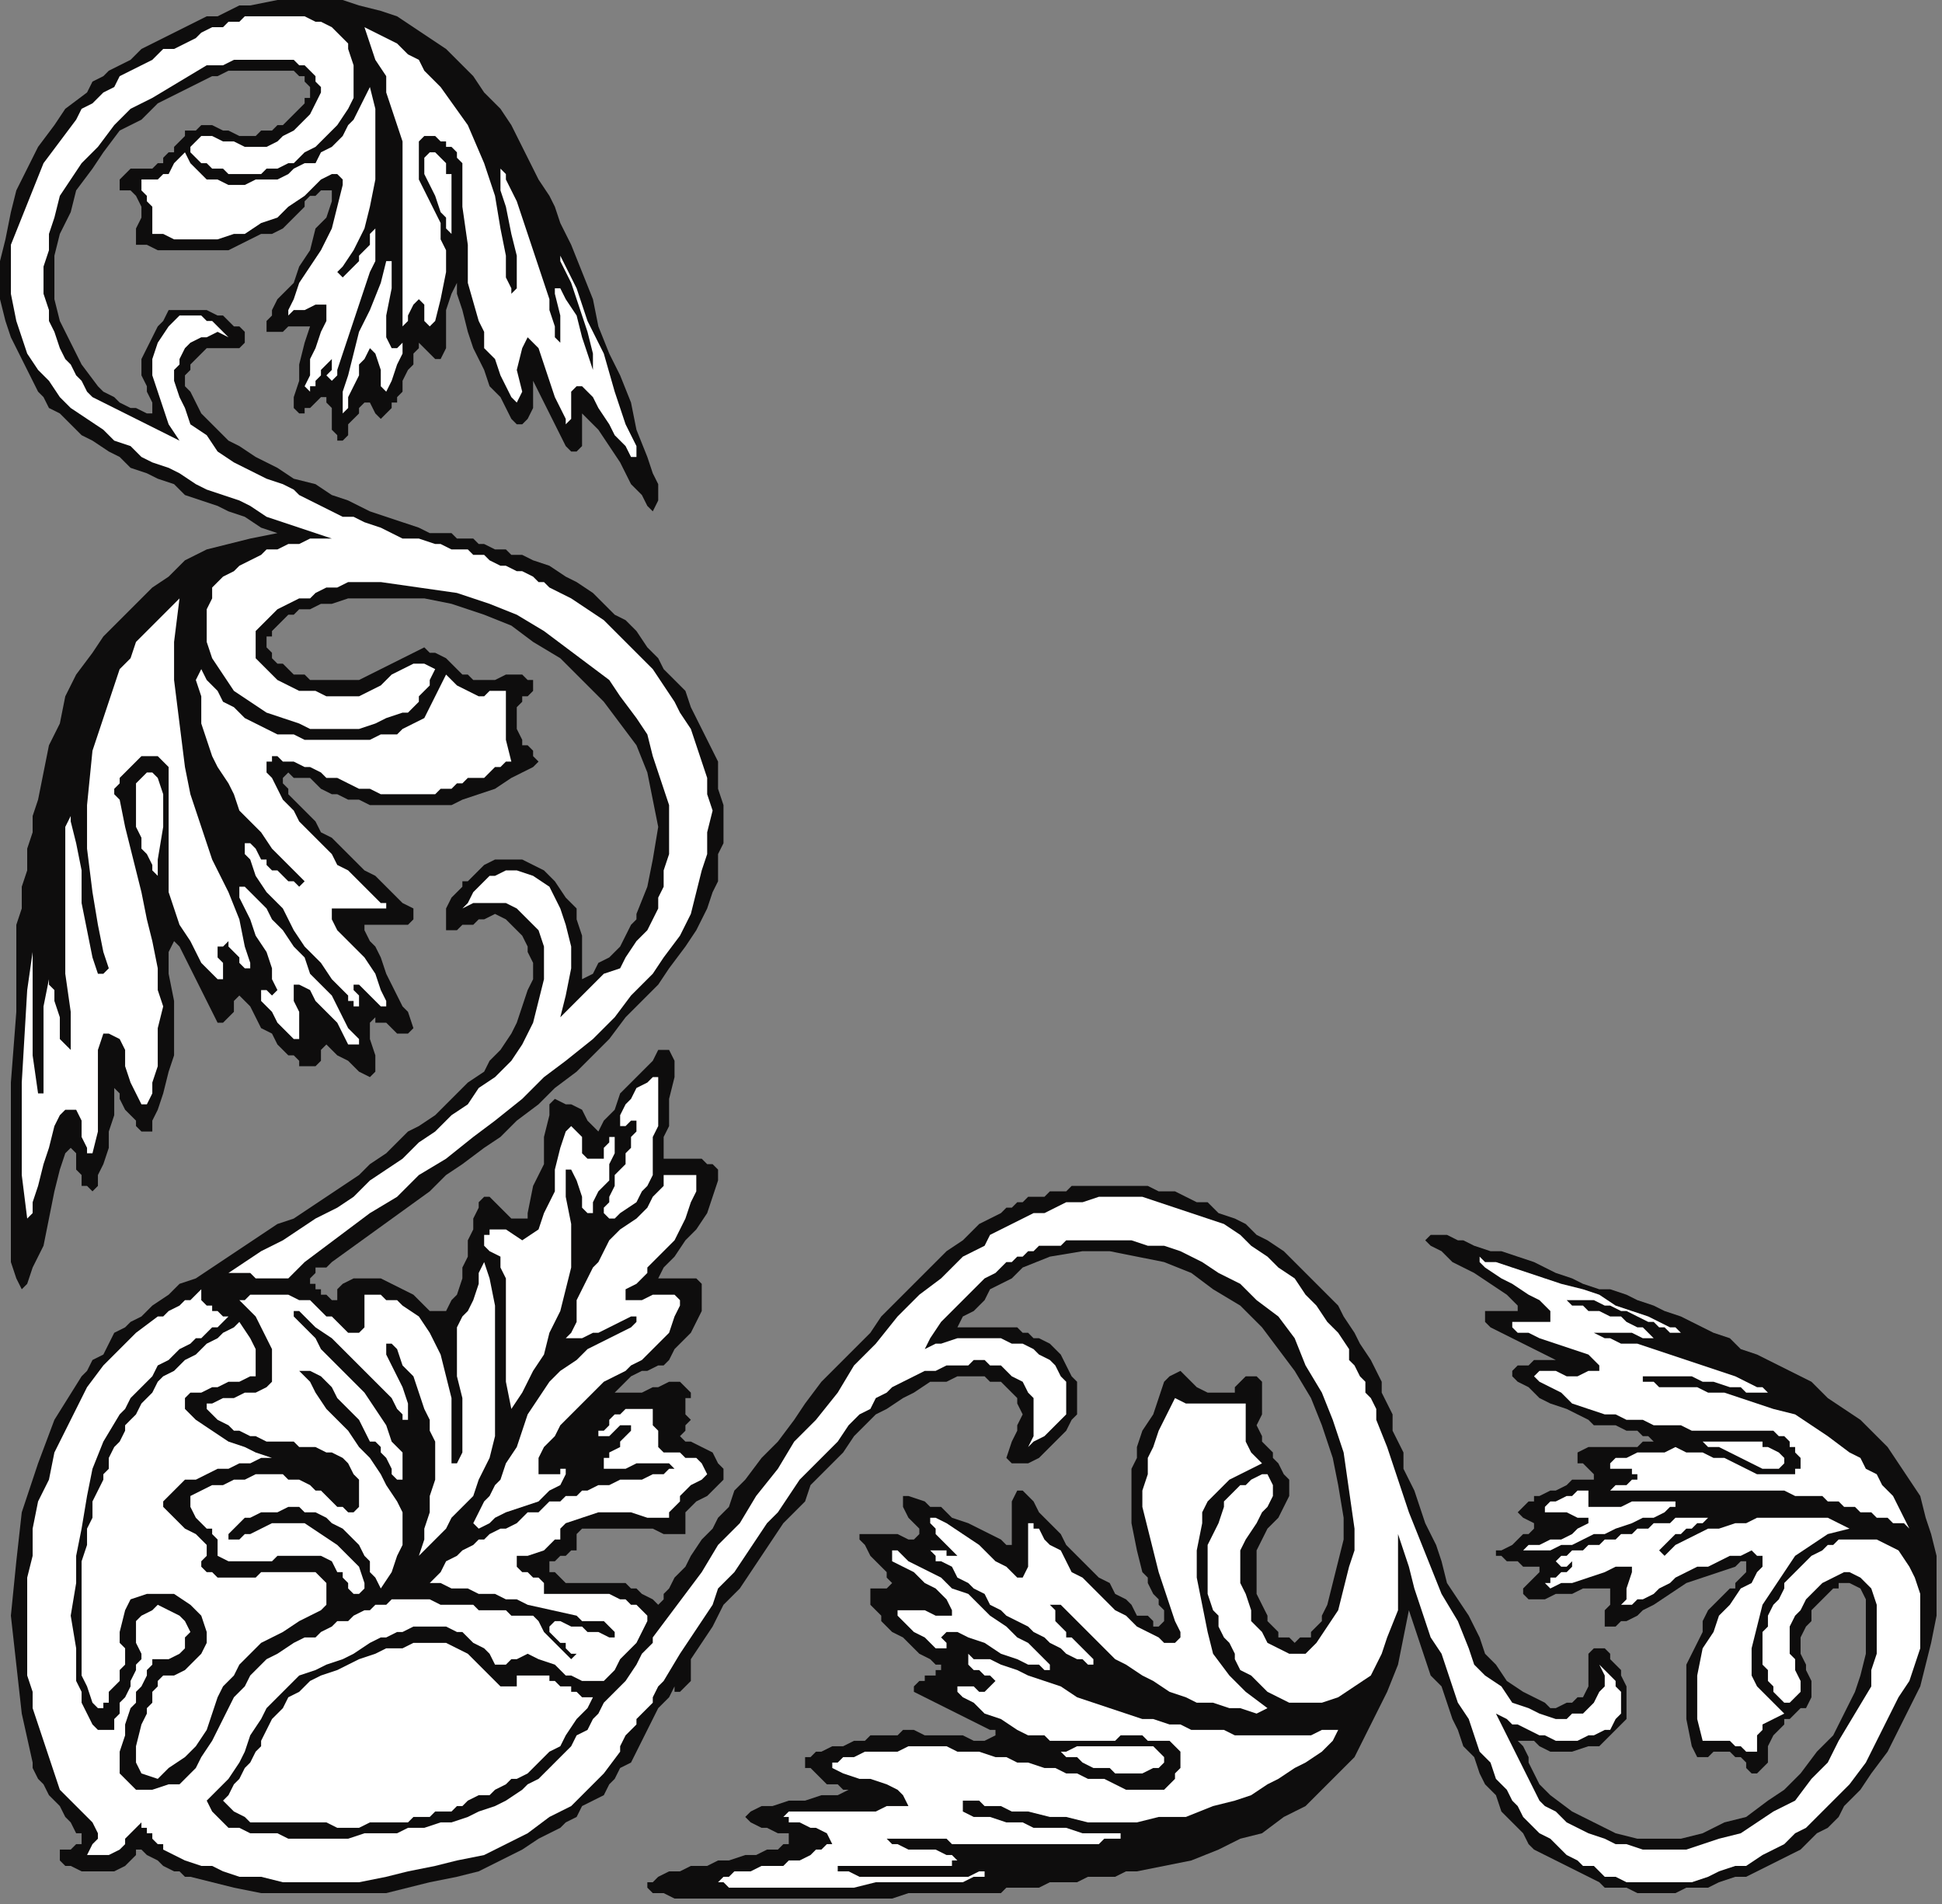
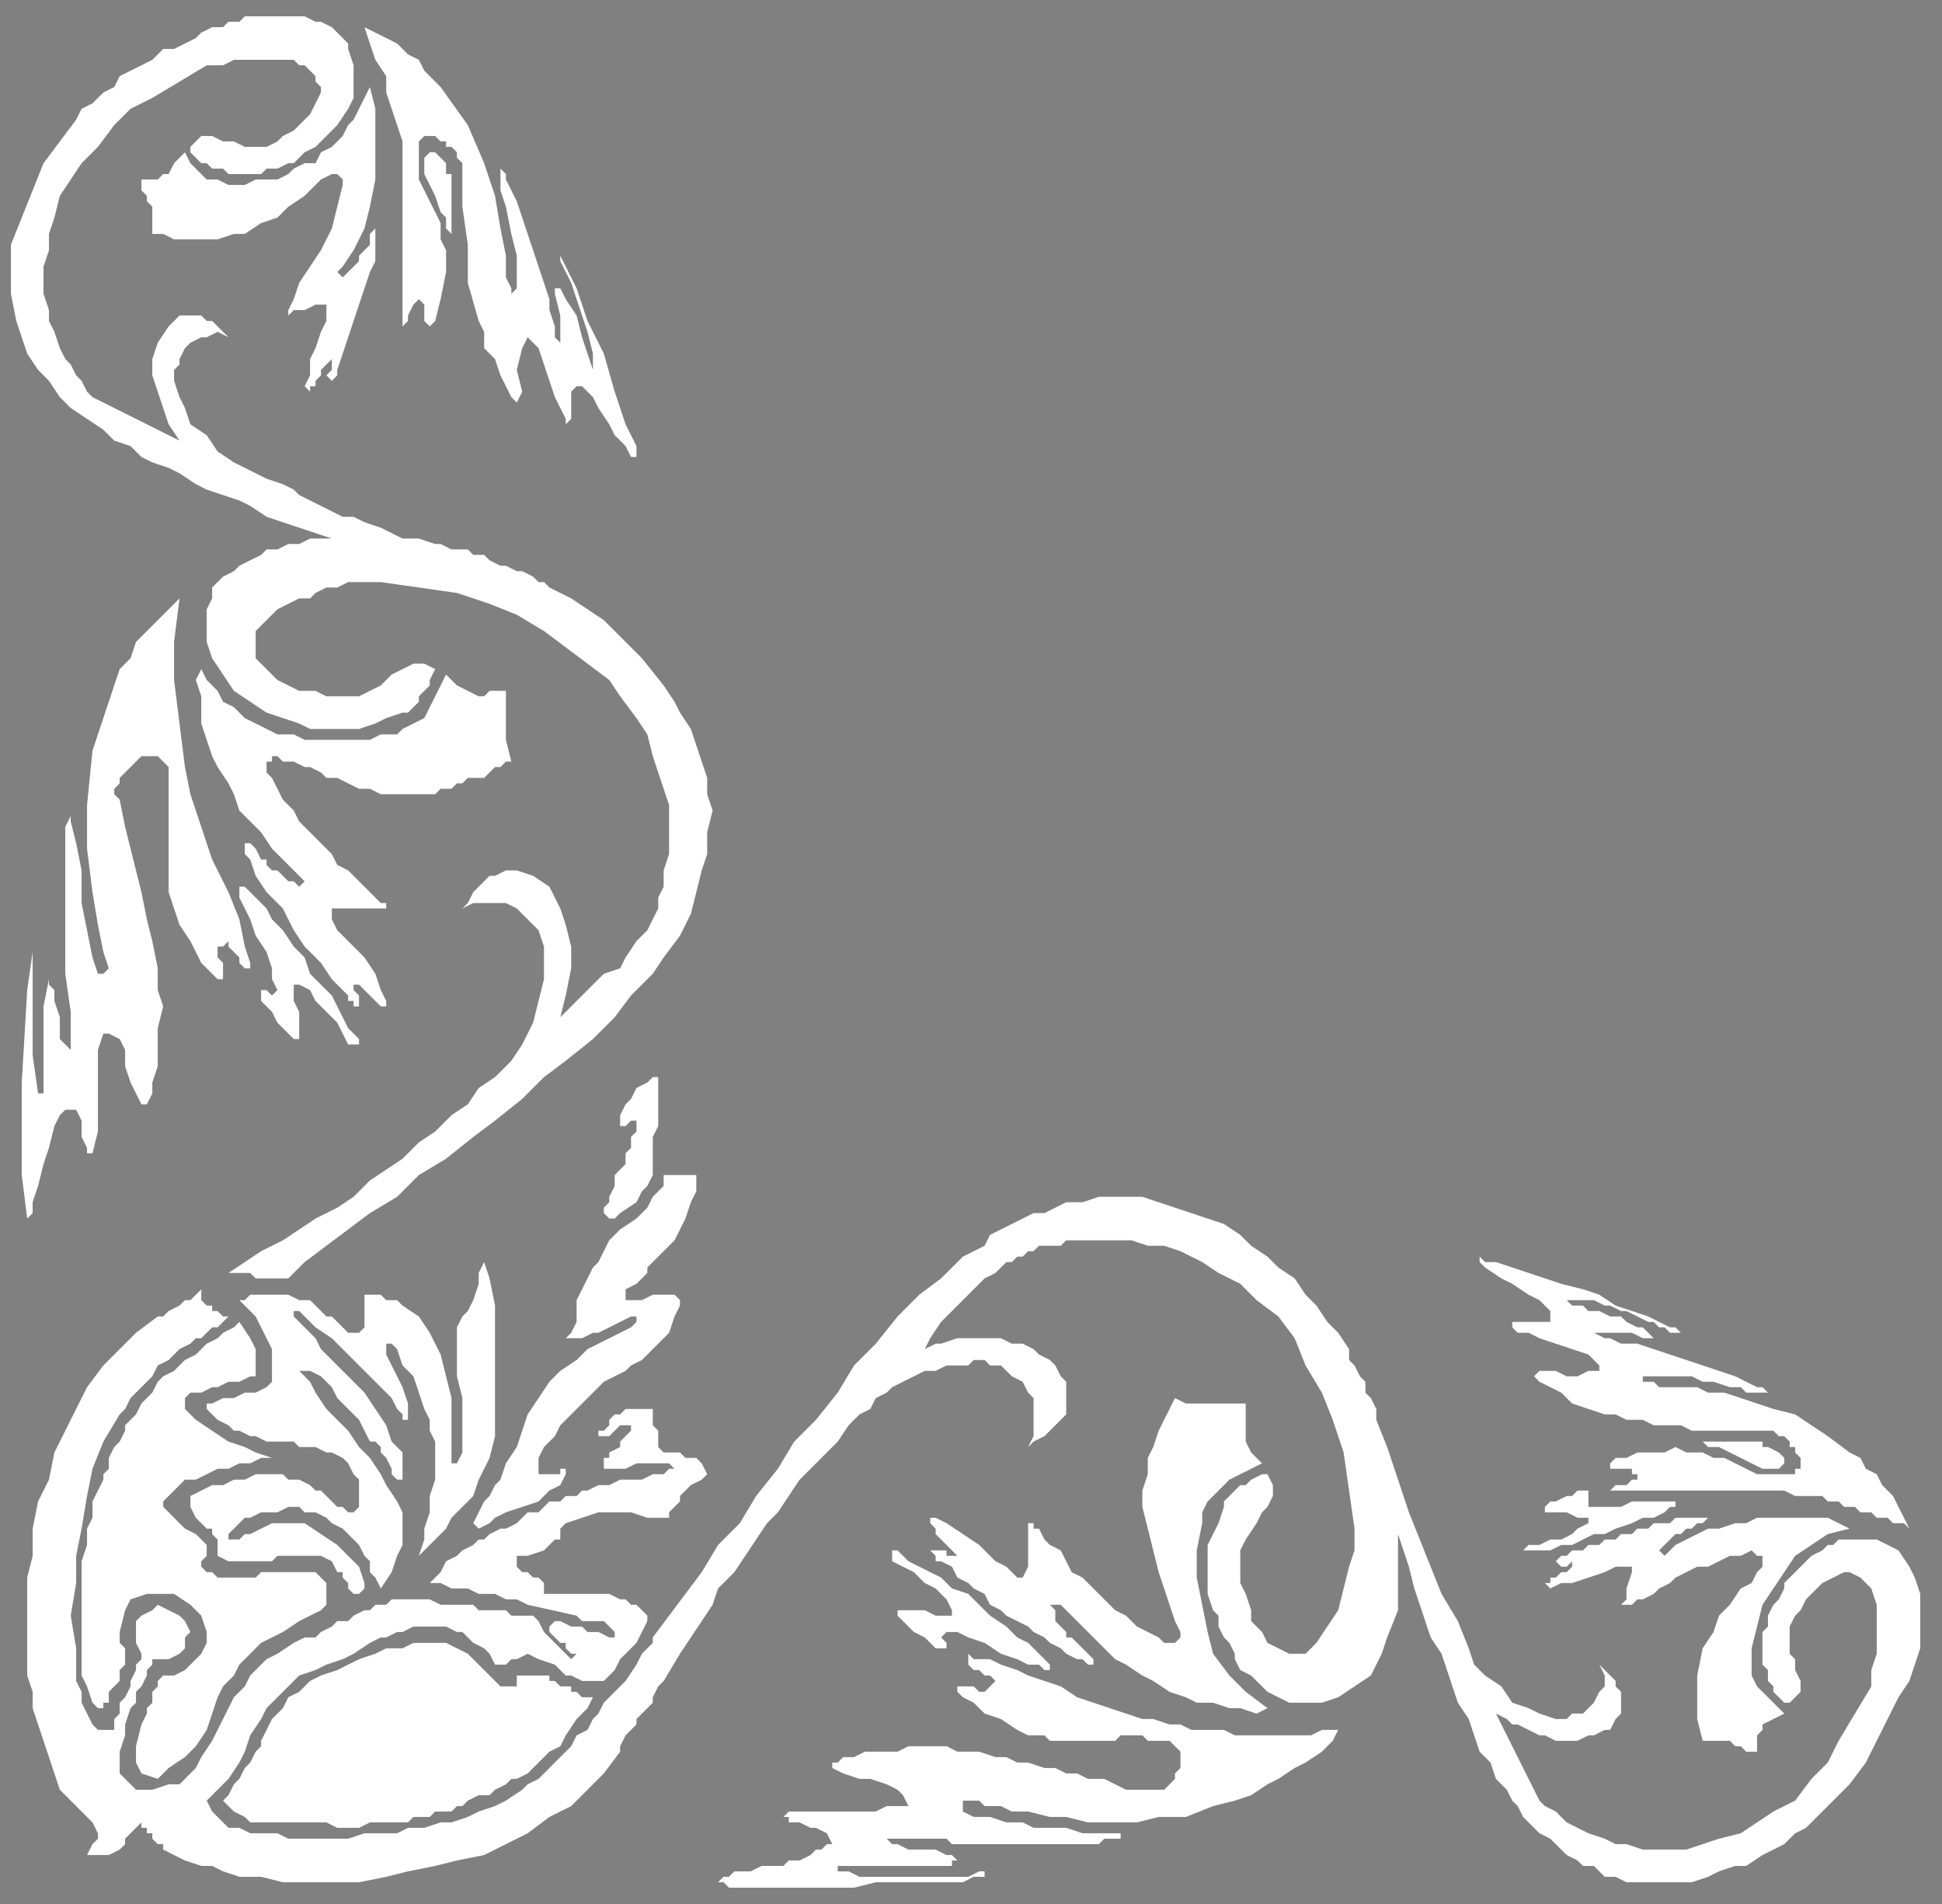
<svg xmlns="http://www.w3.org/2000/svg" xmlns:ns1="http://sodipodi.sourceforge.net/DTD/sodipodi-0.dtd" xmlns:ns2="http://www.inkscape.org/namespaces/inkscape" version="1.0" width="94.456mm" height="92.604mm" id="svg55" ns1:docname="CRNRN177.WMF">
  <rect width="100%" height="100%" fill="#808080" stroke="none" />
  <ns1:namedview pagecolor="#ffffff" bordercolor="#666666" borderopacity="1" objecttolerance="10" gridtolerance="10" guidetolerance="10" ns2:pageopacity="0" ns2:pageshadow="2" ns2:window-width="640" ns2:window-height="480" id="namedview57" />
  <defs id="defs3">
    <pattern id="WMFhbasepattern" patternUnits="userSpaceOnUse" width="6" height="6" x="0" y="0" />
  </defs>
-   <path style="fill:#0e0d0d;fill-rule:evenodd;fill-opacity:1;stroke:none;" d="  M 114,325   L 113,327   L 112,328   L 111,330   L 109,331   L 107,332   L 106,334   L 104,335   L 103,336   L 99,338   L 96,340   L 92,342   L 88,344   L 84,345   L 79,346   L 75,347   L 71,348   L 66,348   L 61,348   L 57,348   L 52,348   L 48,348   L 43,347   L 39,346   L 35,345   L 34,345   L 33,344   L 32,344   L 30,343   L 29,342   L 27,341   L 26,340   L 26,339   L 26,340   L 25,340   L 25,340   L 25,341   L 24,342   L 23,343   L 21,344   L 19,344   L 17,344   L 15,344   L 13,343   L 12,343   L 11,342   L 11,341   L 11,340   L 12,340   L 13,340   L 14,339   L 14,339   L 15,339   L 15,338   L 15,338   L 15,337   L 14,337   L 13,335   L 12,334   L 11,332   L 9,330   L 8,328   L 7,327   L 6,325   L 6,324   L 4,315   L 3,306   L 2,297   L 3,287   L 4,278   L 7,269   L 10,261   L 15,253   L 16,252   L 17,250   L 19,249   L 20,247   L 21,245   L 23,244   L 24,243   L 26,242   L 28,240   L 31,238   L 33,236   L 36,235   L 39,233   L 42,231   L 45,229   L 48,227   L 51,225   L 54,224   L 57,222   L 60,220   L 63,218   L 66,216   L 68,214   L 71,212   L 73,210   L 75,208   L 77,207   L 80,205   L 82,203   L 84,201   L 86,199   L 89,197   L 90,195   L 92,193   L 94,190   L 95,188   L 96,185   L 97,182   L 98,180   L 98,177   L 97,175   L 97,174   L 96,172   L 95,171   L 94,170   L 93,169   L 91,168   L 89,169   L 89,169   L 88,169   L 87,170   L 85,170   L 84,171   L 83,171   L 82,171   L 82,170   L 82,169   L 82,168   L 82,167   L 83,165   L 84,164   L 85,163   L 85,162   L 86,162   L 88,160   L 89,159   L 91,158   L 93,158   L 95,158   L 96,158   L 98,159   L 100,160   L 102,162   L 104,165   L 106,167   L 106,169   L 107,172   L 107,174   L 107,177   L 107,180   L 109,179   L 110,177   L 112,176   L 114,174   L 115,172   L 116,170   L 117,169   L 117,168   L 119,163   L 120,158   L 121,152   L 120,147   L 119,142   L 117,137   L 114,133   L 111,129   L 107,125   L 103,121   L 98,118   L 94,115   L 89,113   L 83,111   L 78,110   L 72,110   L 70,110   L 68,110   L 66,110   L 64,110   L 61,111   L 59,111   L 57,112   L 55,112   L 54,113   L 53,113   L 52,114   L 51,115   L 50,116   L 50,117   L 49,117   L 49,118   L 49,119   L 50,120   L 50,121   L 51,122   L 52,122   L 53,123   L 54,124   L 56,124   L 57,125   L 58,125   L 59,125   L 60,125   L 61,125   L 62,125   L 63,125   L 64,125   L 66,125   L 68,124   L 70,123   L 72,122   L 74,121   L 76,120   L 78,119   L 79,120   L 80,120   L 82,121   L 83,122   L 84,123   L 85,124   L 86,124   L 87,125   L 89,125   L 90,125   L 91,125   L 93,124   L 94,124   L 95,124   L 96,124   L 97,125   L 98,125   L 98,127   L 98,127   L 97,128   L 96,128   L 96,129   L 95,130   L 95,131   L 95,132   L 95,134   L 96,136   L 96,137   L 97,137   L 98,138   L 98,138   L 98,139   L 99,140   L 98,141   L 96,142   L 94,143   L 91,145   L 88,146   L 85,147   L 83,148   L 80,148   L 78,148   L 76,148   L 73,148   L 71,148   L 68,148   L 66,147   L 64,147   L 62,146   L 61,146   L 59,145   L 58,144   L 57,143   L 56,143   L 54,143   L 53,142   L 52,143   L 52,143   L 52,144   L 53,145   L 53,146   L 54,147   L 55,148   L 57,150   L 58,151   L 59,153   L 61,154   L 63,156   L 64,157   L 66,159   L 67,160   L 69,161   L 70,162   L 71,163   L 73,165   L 74,166   L 76,167   L 76,168   L 76,169   L 75,170   L 73,170   L 72,170   L 71,170   L 70,170   L 69,170   L 68,170   L 67,170   L 67,171   L 67,171   L 68,173   L 69,174   L 70,176   L 71,179   L 72,181   L 73,183   L 74,185   L 75,186   L 76,189   L 75,190   L 75,190   L 73,190   L 72,189   L 71,188   L 69,188   L 69,187   L 68,188   L 68,189   L 68,191   L 69,194   L 69,196   L 69,197   L 68,198   L 68,198   L 66,197   L 65,196   L 64,195   L 62,194   L 61,193   L 60,192   L 59,193   L 59,195   L 58,196   L 58,196   L 57,196   L 56,196   L 55,196   L 55,195   L 54,194   L 53,194   L 52,193   L 51,192   L 50,190   L 48,189   L 47,187   L 46,185   L 45,184   L 44,183   L 44,183   L 43,184   L 43,186   L 42,187   L 41,188   L 40,188   L 40,188   L 39,186   L 38,184   L 37,182   L 36,180   L 35,178   L 34,176   L 33,174   L 32,173   L 32,173   L 31,175   L 31,179   L 32,184   L 32,188   L 32,191   L 32,194   L 31,197   L 30,201   L 29,204   L 28,206   L 28,208   L 27,208   L 26,208   L 25,207   L 25,206   L 24,205   L 23,204   L 22,202   L 22,201   L 21,200   L 21,202   L 21,205   L 20,208   L 20,211   L 19,214   L 18,216   L 18,218   L 17,219   L 16,218   L 15,218   L 15,216   L 14,215   L 14,214   L 14,212   L 13,211   L 13,211   L 12,212   L 11,215   L 10,219   L 9,224   L 8,229   L 6,233   L 5,236   L 4,237   L 3,235   L 2,232   L 2,228   L 2,225   L 2,212   L 2,199   L 3,186   L 3,172   L 3,170   L 4,167   L 4,163   L 5,160   L 5,156   L 6,153   L 6,150   L 7,147   L 8,142   L 9,137   L 11,133   L 12,128   L 14,124   L 17,120   L 19,117   L 22,114   L 25,111   L 28,108   L 31,106   L 34,103   L 38,101   L 42,100   L 46,99   L 51,98   L 48,97   L 45,95   L 42,94   L 40,93   L 37,92   L 34,91   L 32,89   L 29,88   L 27,87   L 24,86   L 22,84   L 20,83   L 17,81   L 15,80   L 13,78   L 11,76   L 9,75   L 8,73   L 7,72   L 6,70   L 5,68   L 4,66   L 3,64   L 2,62   L 1,59   L 0,55   L 0,51   L 0,48   L 1,44   L 2,39   L 3,35   L 5,31   L 7,27   L 10,23   L 12,20   L 16,17   L 17,15   L 19,14   L 20,13   L 22,12   L 24,11   L 26,9   L 28,8   L 30,7   L 32,6   L 34,5   L 36,4   L 38,3   L 40,3   L 42,2   L 44,1   L 46,1   L 51,0   L 55,0   L 59,0   L 63,0   L 66,1   L 70,2   L 73,3   L 76,5   L 79,7   L 82,9   L 84,11   L 87,14   L 89,17   L 92,20   L 94,23   L 96,27   L 97,29   L 98,31   L 99,33   L 101,36   L 102,38   L 103,41   L 104,43   L 105,45   L 107,50   L 109,55   L 110,60   L 112,65   L 114,69   L 116,74   L 117,79   L 119,84   L 120,87   L 121,89   L 121,92   L 120,94   L 119,93   L 118,91   L 116,89   L 114,85   L 112,82   L 110,79   L 108,77   L 107,76   L 107,78   L 107,80   L 107,82   L 106,83   L 105,83   L 104,82   L 103,80   L 102,78   L 101,76   L 100,74   L 99,72   L 98,70   L 98,72   L 98,75   L 97,77   L 96,78   L 95,78   L 94,77   L 93,75   L 92,73   L 90,71   L 89,68   L 88,66   L 87,64   L 86,61   L 85,57   L 84,54   L 84,52   L 83,54   L 82,57   L 82,61   L 82,64   L 81,66   L 81,66   L 80,66   L 80,66   L 79,65   L 78,64   L 77,63   L 77,63   L 77,64   L 76,65   L 76,67   L 75,68   L 74,70   L 74,72   L 73,73   L 73,74   L 72,74   L 72,75   L 71,76   L 71,76   L 70,77   L 70,77   L 69,76   L 69,76   L 68,74   L 67,74   L 66,75   L 66,76   L 65,77   L 64,78   L 64,80   L 63,81   L 62,81   L 62,80   L 61,79   L 61,77   L 61,75   L 60,74   L 60,73   L 59,73   L 59,73   L 58,74   L 57,75   L 56,75   L 56,76   L 55,76   L 54,75   L 54,73   L 55,70   L 55,67   L 56,63   L 57,60   L 57,60   L 56,60   L 56,60   L 55,60   L 54,60   L 54,60   L 53,60   L 52,61   L 50,61   L 49,61   L 49,60   L 49,59   L 50,58   L 50,57   L 51,55   L 52,54   L 54,52   L 55,49   L 57,46   L 58,42   L 60,40   L 61,37   L 61,36   L 61,35   L 60,35   L 59,35   L 58,36   L 57,36   L 56,37   L 56,38   L 55,39   L 54,40   L 53,41   L 52,42   L 50,43   L 48,43   L 46,44   L 44,45   L 42,46   L 41,46   L 39,46   L 37,46   L 34,46   L 32,46   L 29,46   L 27,45   L 25,45   L 25,44   L 25,43   L 25,42   L 26,40   L 26,38   L 25,36   L 25,36   L 24,35   L 24,35   L 23,35   L 22,35   L 22,34   L 22,33   L 22,33   L 23,32   L 23,32   L 24,31   L 26,31   L 27,31   L 28,31   L 29,30   L 30,30   L 30,29   L 31,28   L 32,28   L 32,27   L 33,26   L 34,25   L 34,24   L 36,24   L 37,23   L 39,23   L 41,24   L 42,24   L 44,25   L 46,25   L 47,25   L 48,24   L 49,24   L 50,24   L 51,23   L 51,23   L 52,23   L 53,22   L 53,22   L 54,21   L 55,20   L 56,19   L 56,18   L 57,18   L 57,17   L 57,16   L 57,16   L 56,15   L 56,14   L 55,14   L 55,14   L 54,13   L 53,13   L 52,13   L 51,13   L 49,13   L 47,13   L 46,13   L 44,13   L 42,13   L 40,14   L 39,14   L 37,15   L 33,17   L 29,19   L 26,22   L 22,24   L 19,28   L 17,31   L 14,35   L 13,39   L 11,43   L 10,47   L 10,51   L 10,55   L 11,59   L 13,63   L 15,67   L 18,71   L 18,71   L 19,72   L 21,73   L 22,74   L 24,75   L 25,75   L 27,76   L 28,76   L 28,74   L 27,72   L 27,71   L 26,69   L 26,66   L 27,64   L 28,62   L 29,60   L 30,59   L 31,57   L 32,57   L 34,57   L 35,57   L 37,57   L 38,57   L 40,58   L 40,58   L 41,58   L 42,59   L 43,60   L 44,60   L 45,61   L 45,62   L 45,63   L 45,63   L 44,64   L 43,64   L 42,64   L 41,64   L 41,64   L 40,64   L 39,64   L 38,64   L 37,65   L 36,66   L 35,67   L 35,68   L 34,69   L 34,71   L 35,72   L 36,74   L 37,76   L 39,78   L 42,81   L 44,82   L 47,84   L 51,86   L 54,88   L 58,89   L 61,91   L 64,92   L 68,94   L 71,95   L 74,96   L 77,97   L 79,98   L 80,98   L 82,98   L 83,98   L 84,99   L 86,99   L 87,99   L 88,100   L 89,100   L 91,101   L 92,101   L 93,101   L 94,102   L 95,102   L 96,102   L 98,103   L 98,103   L 101,104   L 104,106   L 106,107   L 109,109   L 111,111   L 113,113   L 115,114   L 117,116   L 119,119   L 121,121   L 122,123   L 124,125   L 126,127   L 127,130   L 128,132   L 129,134   L 130,136   L 131,138   L 132,140   L 132,143   L 132,145   L 133,148   L 133,150   L 133,152   L 133,155   L 132,157   L 132,160   L 132,162   L 131,164   L 130,167   L 129,169   L 128,171   L 126,174   L 123,178   L 121,181   L 118,184   L 115,187   L 112,191   L 109,194   L 106,197   L 102,200   L 99,203   L 95,206   L 92,209   L 89,211   L 85,214   L 82,216   L 79,219   L 61,232   L 60,233   L 58,233   L 58,234   L 57,235   L 57,236   L 58,236   L 58,237   L 59,237   L 59,238   L 60,238   L 61,239   L 62,239   L 62,237   L 63,236   L 65,235   L 67,235   L 70,235   L 72,236   L 74,237   L 76,238   L 78,240   L 79,241   L 80,241   L 81,241   L 82,241   L 83,239   L 84,238   L 85,235   L 85,233   L 86,231   L 86,228   L 87,226   L 87,224   L 88,222   L 88,221   L 89,220   L 90,220   L 91,221   L 92,222   L 93,223   L 94,224   L 95,224   L 97,224   L 97,223   L 98,218   L 100,214   L 100,209   L 101,205   L 101,203   L 101,203   L 102,202   L 104,203   L 105,203   L 107,204   L 108,206   L 110,208   L 111,206   L 113,204   L 114,201   L 116,199   L 118,197   L 120,195   L 121,193   L 123,193   L 124,195   L 124,198   L 123,202   L 123,205   L 123,207   L 122,209   L 122,211   L 122,213   L 124,213   L 125,213   L 127,213   L 128,213   L 129,213   L 130,214   L 131,214   L 132,215   L 132,217   L 131,220   L 130,223   L 128,226   L 126,228   L 124,231   L 122,233   L 121,235   L 122,235   L 123,235   L 124,235   L 125,235   L 126,235   L 127,235   L 128,235   L 129,236   L 129,237   L 129,239   L 129,241   L 128,243   L 127,245   L 125,247   L 124,248   L 123,250   L 122,251   L 121,251   L 119,252   L 118,252   L 116,253   L 115,254   L 114,255   L 113,256   L 115,256   L 116,256   L 118,256   L 120,255   L 121,255   L 123,254   L 125,254   L 126,255   L 127,256   L 127,256   L 127,257   L 126,257   L 126,258   L 126,259   L 126,259   L 126,260   L 127,261   L 127,261   L 126,262   L 126,263   L 126,263   L 125,264   L 126,265   L 127,265   L 129,266   L 131,267   L 132,269   L 133,270   L 133,272   L 132,273   L 130,275   L 128,276   L 127,277   L 126,278   L 126,279   L 126,279   L 126,280   L 126,281   L 126,281   L 126,282   L 125,282   L 124,282   L 123,282   L 122,282   L 120,281   L 119,281   L 118,281   L 116,281   L 115,281   L 113,281   L 112,281   L 110,281   L 108,281   L 107,281   L 106,282   L 106,283   L 106,284   L 106,284   L 106,285   L 105,285   L 105,285   L 104,286   L 103,286   L 103,286   L 102,287   L 101,287   L 101,288   L 101,289   L 102,289   L 102,289   L 103,290   L 103,290   L 104,291   L 105,291   L 106,291   L 107,291   L 108,291   L 109,291   L 110,291   L 112,291   L 112,291   L 113,291   L 115,291   L 116,292   L 117,292   L 118,293   L 120,294   L 121,295   L 122,294   L 122,293   L 123,292   L 124,290   L 126,288   L 127,286   L 129,283   L 131,281   L 132,279   L 134,277   L 135,274   L 137,272   L 140,268   L 143,265   L 146,261   L 148,258   L 151,254   L 154,251   L 157,248   L 160,245   L 162,242   L 165,239   L 168,236   L 171,233   L 174,230   L 177,228   L 180,225   L 184,223   L 185,222   L 186,222   L 187,221   L 188,221   L 189,220   L 191,220   L 192,220   L 193,219   L 195,219   L 196,219   L 197,218   L 199,218   L 200,218   L 201,218   L 203,218   L 204,218   L 206,218   L 208,218   L 211,218   L 213,219   L 216,219   L 218,220   L 220,221   L 222,221   L 224,223   L 227,224   L 229,225   L 231,227   L 233,228   L 236,230   L 238,232   L 240,234   L 242,236   L 244,238   L 246,240   L 247,242   L 249,245   L 250,247   L 252,250   L 253,252   L 254,254   L 254,256   L 255,258   L 256,260   L 256,263   L 257,265   L 258,267   L 258,270   L 259,272   L 260,274   L 261,277   L 262,280   L 264,284   L 265,287   L 266,291   L 268,294   L 270,297   L 272,301   L 273,304   L 275,306   L 277,309   L 280,311   L 282,312   L 284,313   L 285,314   L 286,314   L 288,313   L 289,313   L 290,312   L 291,312   L 292,310   L 292,309   L 292,307   L 292,306   L 292,304   L 293,303   L 294,303   L 295,303   L 296,304   L 296,305   L 297,306   L 298,307   L 298,308   L 298,308   L 299,310   L 299,311   L 299,313   L 299,314   L 299,316   L 298,317   L 297,318   L 296,319   L 294,321   L 292,321   L 289,322   L 287,322   L 285,322   L 283,321   L 282,320   L 279,320   L 280,321   L 281,323   L 281,324   L 282,326   L 283,328   L 284,329   L 285,330   L 285,330   L 289,333   L 293,335   L 297,337   L 301,338   L 305,338   L 309,338   L 313,337   L 317,335   L 321,334   L 325,331   L 328,329   L 331,326   L 334,322   L 337,319   L 339,315   L 341,311   L 342,308   L 343,304   L 343,301   L 343,298   L 343,295   L 343,294   L 342,292   L 340,291   L 340,291   L 339,291   L 338,291   L 338,292   L 337,292   L 336,293   L 335,294   L 334,295   L 333,296   L 333,298   L 332,299   L 331,301   L 331,302   L 331,304   L 332,306   L 332,307   L 333,309   L 333,311   L 333,312   L 332,314   L 331,314   L 330,315   L 329,316   L 328,316   L 328,317   L 327,318   L 326,319   L 326,319   L 325,321   L 325,324   L 324,325   L 323,326   L 322,326   L 322,326   L 321,325   L 321,325   L 321,324   L 320,323   L 319,323   L 318,322   L 317,322   L 316,322   L 315,322   L 314,323   L 313,323   L 313,323   L 312,323   L 312,323   L 311,321   L 310,316   L 310,311   L 310,307   L 310,306   L 311,304   L 312,302   L 313,300   L 313,298   L 314,296   L 315,295   L 316,294   L 317,293   L 318,292   L 319,292   L 319,291   L 320,290   L 321,289   L 321,288   L 321,287   L 320,287   L 319,288   L 316,289   L 313,290   L 310,291   L 307,293   L 304,295   L 302,296   L 301,297   L 299,298   L 298,298   L 297,299   L 296,299   L 295,299   L 295,298   L 295,296   L 296,295   L 296,293   L 296,292   L 296,292   L 295,292   L 293,292   L 291,292   L 289,293   L 288,293   L 286,293   L 284,294   L 282,294   L 281,294   L 280,293   L 280,292   L 280,292   L 281,291   L 282,290   L 283,289   L 283,289   L 283,288   L 282,288   L 280,288   L 279,287   L 277,287   L 276,286   L 275,286   L 275,285   L 276,285   L 278,284   L 279,283   L 280,282   L 281,282   L 282,281   L 282,280   L 280,279   L 280,279   L 279,278   L 279,278   L 280,277   L 280,277   L 281,276   L 282,276   L 282,275   L 283,275   L 285,274   L 286,274   L 288,273   L 289,272   L 291,272   L 292,272   L 293,272   L 293,271   L 292,270   L 291,269   L 290,269   L 290,268   L 290,267   L 290,267   L 292,266   L 293,266   L 295,266   L 297,266   L 299,266   L 301,266   L 302,265   L 303,265   L 304,265   L 303,264   L 302,264   L 301,263   L 299,263   L 297,262   L 295,262   L 293,262   L 292,261   L 290,260   L 288,259   L 285,258   L 283,257   L 281,255   L 279,254   L 278,253   L 278,252   L 278,252   L 279,251   L 280,251   L 281,251   L 282,250   L 284,250   L 285,250   L 286,250   L 284,249   L 282,248   L 280,247   L 278,246   L 276,245   L 274,244   L 273,243   L 273,242   L 273,241   L 274,241   L 275,241   L 276,241   L 277,241   L 278,241   L 279,241   L 279,241   L 279,240   L 277,238   L 274,236   L 271,234   L 267,232   L 265,230   L 263,229   L 262,228   L 263,227   L 264,227   L 265,227   L 266,227   L 268,228   L 269,228   L 271,229   L 271,229   L 274,230   L 276,230   L 279,231   L 282,232   L 284,233   L 286,234   L 289,235   L 291,236   L 294,237   L 296,237   L 299,238   L 301,239   L 304,240   L 306,241   L 309,242   L 311,243   L 313,244   L 315,245   L 318,246   L 320,248   L 323,249   L 325,250   L 327,251   L 329,252   L 333,254   L 336,257   L 339,259   L 342,261   L 345,264   L 347,266   L 349,269   L 351,272   L 353,275   L 354,279   L 355,282   L 356,286   L 356,289   L 356,293   L 356,297   L 355,302   L 354,306   L 353,310   L 351,314   L 349,318   L 347,322   L 344,326   L 342,329   L 339,332   L 338,334   L 336,336   L 334,337   L 333,338   L 331,340   L 329,341   L 327,342   L 325,343   L 323,344   L 321,345   L 319,345   L 316,346   L 314,347   L 312,347   L 310,347   L 308,348   L 307,348   L 305,348   L 303,348   L 301,348   L 299,347   L 297,347   L 295,347   L 294,346   L 292,345   L 290,344   L 288,343   L 286,342   L 284,341   L 282,340   L 281,339   L 280,337   L 278,335   L 276,333   L 275,330   L 273,328   L 272,326   L 271,323   L 269,321   L 268,318   L 267,316   L 266,313   L 265,310   L 263,308   L 262,305   L 261,302   L 260,299   L 259,296   L 258,301   L 257,306   L 255,311   L 253,315   L 251,319   L 249,323   L 246,326   L 243,329   L 240,332   L 236,334   L 232,337   L 228,338   L 224,340   L 219,342   L 214,343   L 209,344   L 208,344   L 207,344   L 205,345   L 203,345   L 202,345   L 200,345   L 198,346   L 196,346   L 195,346   L 193,346   L 191,347   L 189,347   L 188,347   L 186,347   L 185,347   L 184,348   L 180,348   L 177,348   L 174,348   L 170,348   L 167,348   L 164,349   L 161,349   L 157,349   L 154,349   L 151,349   L 147,349   L 144,349   L 141,349   L 138,349   L 134,349   L 131,349   L 130,349   L 128,349   L 126,349   L 124,349   L 122,348   L 121,348   L 120,348   L 119,347   L 119,346   L 120,346   L 121,345   L 123,344   L 125,344   L 127,343   L 130,343   L 132,342   L 134,342   L 137,341   L 139,341   L 141,340   L 143,340   L 144,339   L 145,339   L 145,338   L 145,337   L 144,337   L 143,337   L 141,336   L 140,336   L 138,335   L 138,335   L 137,334   L 138,333   L 140,332   L 142,332   L 145,331   L 148,331   L 151,330   L 154,330   L 156,329   L 155,329   L 154,328   L 152,328   L 151,327   L 150,326   L 149,325   L 148,325   L 148,324   L 148,324   L 148,323   L 149,323   L 150,322   L 151,322   L 153,321   L 154,321   L 155,321   L 157,320   L 159,320   L 160,319   L 162,319   L 164,319   L 165,319   L 166,318   L 168,318   L 170,319   L 172,319   L 175,319   L 177,319   L 179,320   L 181,320   L 183,319   L 183,319   L 183,318   L 182,318   L 180,317   L 178,316   L 176,315   L 174,314   L 172,313   L 170,312   L 168,311   L 168,310   L 168,310   L 169,309   L 170,309   L 170,308   L 171,308   L 172,308   L 172,307   L 173,307   L 173,307   L 173,306   L 172,306   L 171,305   L 169,304   L 168,303   L 166,301   L 164,300   L 163,299   L 162,298   L 162,297   L 161,296   L 160,295   L 160,295   L 160,294   L 160,293   L 160,292   L 161,292   L 163,292   L 164,291   L 163,290   L 163,289   L 161,287   L 160,286   L 159,284   L 158,283   L 158,282   L 159,282   L 161,282   L 163,282   L 165,282   L 167,283   L 168,283   L 169,282   L 169,281   L 168,280   L 167,279   L 166,277   L 166,276   L 166,275   L 167,275   L 170,276   L 171,277   L 173,277   L 175,279   L 178,280   L 180,281   L 182,282   L 184,283   L 185,284   L 186,284   L 186,282   L 186,280   L 186,278   L 186,276   L 187,274   L 188,274   L 189,275   L 190,276   L 191,278   L 193,280   L 194,281   L 195,282   L 196,284   L 197,285   L 199,287   L 200,288   L 202,290   L 204,291   L 205,293   L 207,294   L 208,295   L 209,297   L 211,297   L 212,298   L 212,299   L 213,299   L 213,299   L 214,298   L 214,296   L 213,295   L 213,294   L 212,293   L 211,291   L 211,290   L 210,289   L 209,285   L 208,280   L 208,275   L 208,270   L 209,268   L 209,266   L 210,263   L 212,260   L 213,257   L 214,254   L 215,253   L 217,252   L 217,252   L 218,253   L 218,253   L 219,254   L 219,254   L 220,255   L 222,256   L 224,256   L 225,256   L 227,256   L 227,255   L 228,254   L 228,254   L 229,253   L 230,253   L 231,253   L 232,254   L 232,257   L 232,260   L 231,262   L 232,264   L 232,265   L 233,266   L 234,267   L 234,268   L 235,269   L 236,271   L 237,272   L 237,273   L 237,275   L 236,277   L 235,279   L 233,281   L 232,283   L 231,285   L 231,287   L 231,289   L 231,291   L 231,293   L 232,295   L 233,297   L 233,298   L 234,299   L 235,300   L 235,301   L 236,301   L 237,301   L 238,302   L 239,301   L 240,301   L 241,301   L 241,300   L 242,299   L 243,298   L 243,297   L 244,295   L 245,291   L 246,287   L 247,283   L 247,279   L 246,273   L 245,268   L 243,262   L 241,257   L 238,252   L 235,248   L 232,244   L 228,240   L 223,237   L 219,234   L 214,232   L 209,231   L 204,230   L 199,230   L 193,231   L 188,233   L 187,234   L 186,235   L 184,236   L 182,237   L 181,239   L 179,241   L 177,242   L 176,244   L 178,244   L 179,244   L 180,244   L 182,244   L 183,244   L 184,244   L 185,244   L 187,244   L 188,245   L 189,245   L 190,246   L 191,246   L 193,247   L 194,248   L 195,249   L 196,251   L 197,253   L 198,254   L 198,256   L 198,258   L 198,260   L 197,261   L 196,263   L 194,265   L 194,265   L 193,266   L 192,267   L 191,268   L 189,269   L 188,269   L 187,269   L 186,269   L 185,268   L 186,265   L 187,263   L 187,262   L 188,260   L 187,258   L 187,257   L 185,255   L 184,254   L 182,254   L 181,253   L 179,253   L 176,253   L 174,254   L 171,254   L 168,256   L 166,257   L 163,259   L 161,260   L 159,262   L 157,264   L 155,267   L 153,269   L 151,271   L 149,273   L 148,276   L 146,278   L 144,280   L 142,283   L 140,286   L 138,289   L 136,292   L 133,295   L 131,299   L 129,302   L 127,305   L 127,307   L 127,309   L 126,310   L 125,311   L 125,311   L 125,311   L 124,311   L 124,310   L 123,312   L 121,314   L 120,316   L 119,318   L 118,320   L 117,322   L 116,324   L 114,325  z " id="path5" />
  <path style="fill:#ffffff;fill-rule:evenodd;fill-opacity:1;stroke:none;" d="  M 323,265   L 322,265   L 321,265   L 319,265   L 318,265   L 317,265   L 315,265   L 314,265   L 313,265   L 314,266   L 316,266   L 318,267   L 320,268   L 322,269   L 324,270   L 326,270   L 327,270   L 328,269   L 328,268   L 328,268   L 327,267   L 325,266   L 324,266   L 324,265   L 323,265  z " id="path7" />
  <path style="fill:#ffffff;fill-rule:evenodd;fill-opacity:1;stroke:none;" d="  M 351,281   L 350,279   L 349,277   L 348,275   L 346,273   L 345,271   L 343,270   L 342,268   L 340,267   L 336,264   L 333,262   L 330,260   L 326,259   L 323,258   L 320,257   L 317,256   L 314,256   L 312,255   L 309,255   L 307,255   L 305,255   L 304,254   L 303,254   L 302,254   L 302,254   L 302,253   L 303,253   L 304,253   L 305,253   L 307,253   L 309,253   L 311,253   L 313,254   L 315,254   L 318,255   L 320,255   L 321,256   L 323,256   L 324,256   L 325,256   L 325,256   L 325,256   L 324,255   L 323,255   L 321,254   L 319,253   L 316,252   L 313,251   L 310,250   L 307,249   L 304,248   L 301,247   L 298,247   L 296,246   L 295,246   L 293,245   L 293,245   L 294,245   L 295,245   L 297,245   L 298,245   L 300,245   L 302,246   L 303,246   L 304,246   L 303,245   L 303,245   L 302,244   L 301,244   L 299,243   L 298,242   L 296,242   L 294,241   L 292,241   L 291,240   L 289,240   L 288,239   L 288,239   L 287,239   L 288,239   L 288,239   L 290,239   L 291,239   L 293,239   L 295,240   L 296,240   L 298,241   L 299,241   L 301,242   L 303,243   L 304,243   L 305,244   L 306,244   L 307,245   L 308,245   L 308,245   L 309,245   L 308,244   L 307,244   L 305,243   L 303,242   L 300,241   L 297,240   L 294,238   L 291,237   L 287,236   L 284,235   L 281,234   L 278,233   L 275,232   L 273,232   L 272,231   L 272,231   L 272,232   L 273,233   L 276,235   L 278,236   L 281,238   L 283,239   L 285,241   L 285,242   L 285,243   L 284,243   L 283,243   L 282,243   L 280,243   L 279,243   L 278,243   L 278,244   L 279,245   L 281,245   L 283,246   L 286,247   L 289,248   L 292,249   L 293,250   L 294,251   L 294,252   L 292,252   L 290,253   L 288,253   L 286,252   L 284,252   L 283,252   L 282,253   L 282,253   L 283,254   L 285,255   L 287,256   L 289,258   L 292,259   L 295,260   L 297,260   L 299,261   L 300,261   L 302,261   L 304,262   L 306,262   L 308,262   L 309,262   L 311,263   L 313,263   L 315,263   L 317,263   L 318,263   L 320,263   L 322,263   L 324,263   L 325,263   L 326,263   L 327,264   L 328,264   L 329,265   L 329,266   L 330,266   L 330,267   L 331,268   L 331,269   L 331,270   L 330,270   L 330,271   L 329,271   L 328,271   L 328,271   L 327,271   L 325,271   L 323,271   L 321,270   L 319,269   L 317,268   L 315,268   L 313,267   L 310,267   L 308,266   L 306,267   L 303,267   L 301,267   L 299,268   L 297,268   L 296,269   L 296,269   L 296,270   L 297,270   L 297,270   L 298,270   L 299,270   L 300,270   L 300,271   L 301,271   L 301,272   L 300,272   L 299,273   L 298,273   L 298,273   L 297,273   L 296,274   L 296,274   L 296,274   L 297,274   L 298,274   L 300,274   L 301,274   L 303,274   L 305,274   L 308,274   L 310,274   L 313,274   L 315,274   L 318,274   L 320,274   L 323,274   L 325,274   L 327,274   L 328,274   L 330,275   L 332,275   L 333,275   L 335,275   L 336,276   L 338,276   L 339,277   L 341,277   L 342,278   L 344,278   L 345,279   L 347,279   L 348,280   L 350,280   L 351,281  z " id="path9" />
  <path style="fill:#ffffff;fill-rule:evenodd;fill-opacity:1;stroke:none;" d="  M 280,285   L 281,285   L 281,285   L 282,285   L 283,285   L 285,285   L 287,284   L 289,284   L 291,283   L 293,282   L 295,282   L 297,281   L 300,280   L 302,279   L 304,279   L 306,278   L 307,277   L 308,277   L 308,276   L 307,276   L 306,276   L 305,276   L 303,276   L 300,276   L 298,277   L 295,277   L 294,277   L 292,277   L 292,276   L 292,276   L 292,275   L 292,275   L 292,274   L 292,274   L 291,274   L 290,274   L 289,275   L 288,275   L 286,276   L 285,276   L 284,277   L 284,278   L 285,278   L 286,278   L 288,278   L 290,279   L 291,279   L 292,279   L 292,280   L 290,281   L 289,282   L 287,283   L 285,283   L 283,284   L 281,284   L 280,285   L 280,285  z " id="path11" />
  <path style="fill:#ffffff;fill-rule:evenodd;fill-opacity:1;stroke:none;" d="  M 323,322   L 323,322   L 323,321   L 323,320   L 323,319   L 324,318   L 324,317   L 326,316   L 328,315   L 326,313   L 325,312   L 324,311   L 323,310   L 322,308   L 322,307   L 322,305   L 322,303   L 323,299   L 324,295   L 326,292   L 328,289   L 330,286   L 333,284   L 336,282   L 340,281   L 338,280   L 336,279   L 334,279   L 332,279   L 330,279   L 328,279   L 325,279   L 323,279   L 321,280   L 319,280   L 316,281   L 314,281   L 312,282   L 310,283   L 308,284   L 307,285   L 306,286   L 305,285   L 305,285   L 306,284   L 306,284   L 307,283   L 307,283   L 308,282   L 309,282   L 310,281   L 310,281   L 311,281   L 312,280   L 313,280   L 314,279   L 314,279   L 313,279   L 313,279   L 312,279   L 311,279   L 310,279   L 308,279   L 307,280   L 306,280   L 304,280   L 303,281   L 301,281   L 300,282   L 298,282   L 297,283   L 295,283   L 294,284   L 292,284   L 291,285   L 289,285   L 288,286   L 287,286   L 287,286   L 286,287   L 286,287   L 287,288   L 288,288   L 289,287   L 289,288   L 289,288   L 289,288   L 288,289   L 287,289   L 286,290   L 285,290   L 285,291   L 284,291   L 285,292   L 287,291   L 289,291   L 292,290   L 295,289   L 297,288   L 299,288   L 300,288   L 300,289   L 299,292   L 299,294   L 298,295   L 299,295   L 299,295   L 300,295   L 301,294   L 302,294   L 304,293   L 305,292   L 307,291   L 308,290   L 310,289   L 312,288   L 314,288   L 316,287   L 318,286   L 320,286   L 322,285   L 322,285   L 323,286   L 324,286   L 324,286   L 324,288   L 323,289   L 322,291   L 320,292   L 318,295   L 316,297   L 315,300   L 313,303   L 312,308   L 312,312   L 312,316   L 313,320   L 314,320   L 316,320   L 318,320   L 319,321   L 320,321   L 321,322   L 322,322   L 323,322  z " id="path13" />
  <path style="fill:#ffffff;fill-rule:evenodd;fill-opacity:1;stroke:none;" d="  M 229,258   L 229,259   L 229,260   L 229,261   L 229,262   L 229,263   L 229,265   L 230,267   L 232,269   L 230,270   L 228,271   L 226,272   L 225,273   L 223,275   L 222,276   L 221,278   L 221,280   L 220,285   L 220,290   L 221,295   L 222,300   L 223,304   L 226,308   L 229,311   L 233,314   L 231,315   L 228,314   L 226,314   L 223,313   L 220,313   L 218,312   L 215,311   L 212,309   L 210,308   L 207,306   L 205,305   L 203,303   L 201,301   L 199,299   L 197,297   L 195,295   L 194,295   L 194,295   L 193,295   L 194,296   L 194,297   L 194,298   L 195,299   L 196,300   L 196,301   L 197,301   L 198,302   L 199,303   L 200,304   L 201,305   L 201,305   L 201,306   L 201,306   L 200,306   L 199,305   L 198,305   L 196,304   L 195,303   L 193,302   L 192,301   L 190,300   L 189,299   L 187,298   L 185,297   L 184,296   L 182,295   L 181,293   L 179,292   L 178,291   L 176,290   L 175,288   L 173,287   L 172,287   L 172,286   L 172,286   L 171,285   L 172,285   L 173,285   L 173,285   L 174,285   L 174,286   L 175,286   L 175,286   L 176,286   L 176,286   L 175,285   L 174,284   L 173,283   L 172,282   L 172,281   L 171,280   L 171,279   L 172,279   L 174,280   L 177,282   L 180,284   L 183,287   L 185,288   L 187,290   L 188,290   L 189,288   L 189,285   L 189,282   L 189,280   L 190,280   L 190,281   L 191,281   L 192,283   L 193,284   L 195,285   L 196,287   L 197,289   L 199,290   L 201,292   L 203,294   L 205,296   L 207,297   L 209,299   L 211,300   L 213,301   L 214,302   L 215,302   L 216,302   L 217,301   L 217,300   L 216,298   L 215,295   L 214,292   L 213,289   L 212,285   L 211,281   L 210,277   L 210,274   L 211,271   L 211,268   L 212,266   L 213,263   L 214,261   L 215,259   L 216,257   L 218,258   L 220,258   L 222,258   L 224,258   L 226,258   L 227,258   L 228,258   L 229,258  z " id="path15" />
  <path style="fill:#ffffff;fill-rule:evenodd;fill-opacity:1;stroke:none;" d="  M 164,285   L 164,285   L 165,285   L 166,286   L 167,287   L 169,288   L 171,289   L 173,290   L 175,292   L 178,293   L 180,295   L 182,297   L 185,299   L 187,301   L 189,302   L 191,304   L 193,306   L 193,306   L 193,307   L 192,307   L 191,306   L 189,306   L 187,305   L 184,304   L 181,302   L 178,301   L 176,300   L 174,300   L 174,300   L 173,301   L 174,302   L 174,302   L 174,303   L 173,303   L 172,303   L 171,302   L 170,301   L 168,300   L 167,299   L 166,298   L 165,297   L 165,296   L 166,296   L 168,296   L 170,296   L 172,297   L 174,297   L 175,297   L 175,296   L 174,294   L 172,292   L 170,291   L 168,289   L 166,288   L 164,287   L 164,286   L 164,285  z " id="path17" />
  <path style="fill:#ffffff;fill-rule:evenodd;fill-opacity:1;stroke:none;" d="  M 246,318   L 245,320   L 243,322   L 240,324   L 238,325   L 235,327   L 233,328   L 230,330   L 227,331   L 223,332   L 218,334   L 213,334   L 209,335   L 204,335   L 200,335   L 196,334   L 193,334   L 189,333   L 186,333   L 184,332   L 181,332   L 180,331   L 178,331   L 177,331   L 177,331   L 177,332   L 177,333   L 179,334   L 180,334   L 182,334   L 185,335   L 188,335   L 190,336   L 193,336   L 196,336   L 199,337   L 201,337   L 203,337   L 205,337   L 206,337   L 206,338   L 206,338   L 206,338   L 205,338   L 204,338   L 203,338   L 202,339   L 201,339   L 200,339   L 198,339   L 197,339   L 195,339   L 193,339   L 191,339   L 189,339   L 187,339   L 186,339   L 184,339   L 181,339   L 179,339   L 177,339   L 175,339   L 174,338   L 172,338   L 170,338   L 169,338   L 167,338   L 166,338   L 165,338   L 164,338   L 163,338   L 163,338   L 163,338   L 164,339   L 165,339   L 167,340   L 169,340   L 172,340   L 174,341   L 175,341   L 176,342   L 175,342   L 175,343   L 173,343   L 172,343   L 169,343   L 167,343   L 165,343   L 163,343   L 160,343   L 158,343   L 157,343   L 155,343   L 154,343   L 154,343   L 154,344   L 155,344   L 156,344   L 158,345   L 160,345   L 163,345   L 165,345   L 167,345   L 169,345   L 171,345   L 173,345   L 175,345   L 177,345   L 178,345   L 180,344   L 181,344   L 181,345   L 181,345   L 181,345   L 179,345   L 177,346   L 174,346   L 170,346   L 166,346   L 161,346   L 157,347   L 152,347   L 148,347   L 144,347   L 140,347   L 137,347   L 134,347   L 133,346   L 132,346   L 132,346   L 133,345   L 134,345   L 135,344   L 136,344   L 138,344   L 140,343   L 142,343   L 144,343   L 145,342   L 147,342   L 149,341   L 150,340   L 151,340   L 152,339   L 153,339   L 152,337   L 152,337   L 150,336   L 149,336   L 147,335   L 145,335   L 145,334   L 144,334   L 145,333   L 146,333   L 147,333   L 148,333   L 150,333   L 152,333   L 153,333   L 156,333   L 157,333   L 159,333   L 161,333   L 163,332   L 164,332   L 166,332   L 166,332   L 167,332   L 166,330   L 165,329   L 163,328   L 160,327   L 158,327   L 155,326   L 153,325   L 153,325   L 153,324   L 153,324   L 154,324   L 155,323   L 156,323   L 157,323   L 159,322   L 160,322   L 162,322   L 164,322   L 165,322   L 167,321   L 169,321   L 171,321   L 172,321   L 174,321   L 176,322   L 178,322   L 180,322   L 183,323   L 185,323   L 187,324   L 189,324   L 192,325   L 194,325   L 196,326   L 198,326   L 200,327   L 203,327   L 205,328   L 207,329   L 209,329   L 210,329   L 211,329   L 212,329   L 214,329   L 215,328   L 216,327   L 216,326   L 217,325   L 217,324   L 217,324   L 217,323   L 217,322   L 216,321   L 216,321   L 215,320   L 214,320   L 213,320   L 211,320   L 210,319   L 209,319   L 207,319   L 206,319   L 205,320   L 203,320   L 202,320   L 200,320   L 199,320   L 198,320   L 196,320   L 195,320   L 193,320   L 192,319   L 189,319   L 187,318   L 184,316   L 181,315   L 179,313   L 177,312   L 176,311   L 176,310   L 176,310   L 177,310   L 178,310   L 179,310   L 180,311   L 181,311   L 182,310   L 182,310   L 183,309   L 182,308   L 181,308   L 180,307   L 179,307   L 178,306   L 178,305   L 178,305   L 178,304   L 179,305   L 181,305   L 182,305   L 184,306   L 187,307   L 189,308   L 192,309   L 195,310   L 198,312   L 201,313   L 204,314   L 207,315   L 210,316   L 212,316   L 215,317   L 217,317   L 219,318   L 221,318   L 223,318   L 225,318   L 227,319   L 229,319   L 231,319   L 233,319   L 235,319   L 237,319   L 239,319   L 241,319   L 243,318   L 245,318   L 246,318  z " id="path19" />
-   <path style="fill:#ffffff;fill-rule:evenodd;fill-opacity:1;stroke:none;" d="  M 207,326   L 205,326   L 204,325   L 202,325   L 201,325   L 199,324   L 198,323   L 196,323   L 195,322   L 196,322   L 198,321   L 201,321   L 204,321   L 207,321   L 210,321   L 212,321   L 213,322   L 214,323   L 214,324   L 213,325   L 212,325   L 210,326   L 209,326   L 207,326   L 207,326  z " id="path21" />
  <path style="fill:#ffffff;fill-rule:evenodd;fill-opacity:1;stroke:none;" d="  M 109,312   L 109,312   L 108,312   L 108,312   L 107,312   L 106,311   L 105,311   L 105,310   L 104,310   L 103,310   L 102,309   L 101,309   L 101,308   L 100,308   L 99,308   L 98,308   L 97,308   L 96,308   L 95,308   L 95,309   L 95,310   L 92,310   L 91,309   L 89,307   L 88,306   L 86,304   L 84,303   L 82,302   L 80,302   L 78,302   L 76,302   L 74,303   L 71,303   L 69,304   L 66,305   L 64,306   L 62,307   L 59,308   L 57,309   L 55,311   L 53,312   L 52,314   L 50,316   L 49,318   L 48,320   L 48,321   L 47,322   L 46,324   L 45,325   L 44,327   L 43,328   L 42,330   L 41,331   L 42,332   L 43,333   L 45,334   L 46,335   L 47,335   L 48,335   L 49,335   L 50,335   L 51,335   L 53,335   L 55,335   L 57,335   L 58,335   L 60,335   L 62,336   L 64,336   L 65,336   L 66,336   L 68,335   L 69,335   L 71,335   L 72,335   L 73,335   L 75,335   L 76,334   L 77,334   L 79,334   L 80,333   L 81,333   L 82,333   L 83,333   L 84,332   L 85,332   L 86,331   L 88,330   L 90,330   L 91,329   L 93,328   L 94,327   L 95,327   L 97,326   L 99,324   L 101,322   L 103,321   L 104,319   L 106,316   L 108,314   L 109,312  z " id="path23" />
  <path style="fill:#ffffff;fill-rule:evenodd;fill-opacity:1;stroke:none;" d="  M 19,272   L 18,274   L 17,276   L 17,279   L 16,281   L 16,284   L 15,287   L 15,290   L 15,293   L 15,308   L 16,310   L 17,313   L 18,314   L 19,314   L 19,313   L 20,313   L 20,311   L 21,310   L 22,309   L 22,307   L 23,306   L 23,304   L 23,303   L 22,302   L 22,301   L 22,300   L 23,296   L 24,294   L 27,293   L 29,293   L 32,293   L 35,295   L 37,297   L 38,300   L 38,302   L 37,304   L 36,305   L 35,306   L 34,307   L 32,308   L 31,308   L 30,308   L 30,308   L 29,309   L 29,310   L 28,311   L 28,312   L 28,313   L 27,314   L 27,315   L 26,317   L 25,321   L 25,324   L 26,326   L 29,327   L 31,325   L 34,323   L 36,321   L 38,318   L 39,315   L 40,312   L 41,310   L 43,308   L 44,306   L 46,304   L 48,302   L 50,301   L 52,300   L 55,298   L 57,297   L 59,296   L 60,295   L 60,293   L 60,292   L 60,291   L 59,290   L 58,289   L 56,289   L 55,289   L 54,289   L 53,289   L 52,289   L 50,289   L 48,289   L 47,290   L 45,290   L 43,290   L 42,290   L 40,290   L 39,289   L 38,289   L 38,289   L 37,288   L 37,287   L 38,286   L 38,284   L 37,283   L 37,283   L 36,282   L 34,281   L 33,280   L 31,278   L 31,278   L 30,277   L 30,276   L 31,275   L 32,274   L 33,273   L 34,272   L 36,272   L 38,271   L 40,270   L 42,270   L 44,269   L 46,269   L 48,268   L 50,268   L 51,269   L 50,268   L 47,267   L 45,266   L 42,265   L 39,263   L 36,261   L 34,259   L 34,257   L 35,256   L 37,256   L 39,255   L 40,255   L 42,254   L 44,254   L 46,253   L 47,253   L 47,250   L 47,248   L 46,246   L 44,243   L 43,244   L 41,245   L 40,246   L 38,247   L 37,248   L 36,249   L 34,250   L 33,251   L 32,252   L 30,253   L 29,254   L 28,256   L 27,257   L 26,258   L 25,260   L 24,261   L 23,262   L 23,263   L 22,265   L 21,266   L 20,268   L 20,270   L 19,271   L 19,272  z " id="path25" />
  <path style="fill:#ffffff;fill-rule:evenodd;fill-opacity:1;stroke:none;" d="  M 85,267   L 84,269   L 83,269   L 83,270   L 83,269   L 83,265   L 83,261   L 83,257   L 82,253   L 81,249   L 79,245   L 77,242   L 74,240   L 74,240   L 73,239   L 71,239   L 70,238   L 68,238   L 67,238   L 67,239   L 67,240   L 67,242   L 67,244   L 66,245   L 65,245   L 64,245   L 63,244   L 62,243   L 61,242   L 60,242   L 59,241   L 58,240   L 57,239   L 55,239   L 53,238   L 52,238   L 50,238   L 48,238   L 46,238   L 45,239   L 44,239   L 46,241   L 47,242   L 48,244   L 49,246   L 50,248   L 50,250   L 50,252   L 50,254   L 49,255   L 47,256   L 45,256   L 43,257   L 41,257   L 39,258   L 38,258   L 38,259   L 39,260   L 40,261   L 42,262   L 43,263   L 44,263   L 46,264   L 47,264   L 49,265   L 50,265   L 52,265   L 54,265   L 55,266   L 57,266   L 58,266   L 60,267   L 61,267   L 63,268   L 64,269   L 65,271   L 66,272   L 66,274   L 66,276   L 66,277   L 66,277   L 65,278   L 64,278   L 64,278   L 63,277   L 62,277   L 61,276   L 60,275   L 59,274   L 58,274   L 57,273   L 55,272   L 53,272   L 52,271   L 50,271   L 47,271   L 45,272   L 43,272   L 41,273   L 39,273   L 37,274   L 35,275   L 35,276   L 35,277   L 36,279   L 37,280   L 38,281   L 39,281   L 39,282   L 40,283   L 40,283   L 40,284   L 40,285   L 40,286   L 40,286   L 42,287   L 43,287   L 45,287   L 46,287   L 48,287   L 50,287   L 51,286   L 53,286   L 55,286   L 56,286   L 58,286   L 59,286   L 61,287   L 62,289   L 63,289   L 63,290   L 64,291   L 64,292   L 65,293   L 65,293   L 66,293   L 66,293   L 67,292   L 67,291   L 66,288   L 64,286   L 62,284   L 59,282   L 56,280   L 52,280   L 50,280   L 48,281   L 46,282   L 45,282   L 44,283   L 43,283   L 42,283   L 42,283   L 42,282   L 42,282   L 43,281   L 44,280   L 45,279   L 46,279   L 48,278   L 49,278   L 51,278   L 53,277   L 55,277   L 56,278   L 58,278   L 60,279   L 61,280   L 63,281   L 64,282   L 65,283   L 66,284   L 67,286   L 68,287   L 68,289   L 69,290   L 70,292   L 72,289   L 73,286   L 74,284   L 74,281   L 74,278   L 73,276   L 71,273   L 70,271   L 68,268   L 66,266   L 64,263   L 62,261   L 60,259   L 58,256   L 57,254   L 55,252   L 57,252   L 59,253   L 61,255   L 62,257   L 64,259   L 66,261   L 67,263   L 68,265   L 69,265   L 70,266   L 70,267   L 71,268   L 72,270   L 72,271   L 73,272   L 74,272   L 74,270   L 74,267   L 72,265   L 71,262   L 69,259   L 67,256   L 65,254   L 63,252   L 62,251   L 61,250   L 59,248   L 58,246   L 56,244   L 55,243   L 54,242   L 54,241   L 55,241   L 56,242   L 58,244   L 61,246   L 63,248   L 65,250   L 67,252   L 68,253   L 69,254   L 70,255   L 71,256   L 72,257   L 73,259   L 74,260   L 74,261   L 75,261   L 75,260   L 75,258   L 74,255   L 73,253   L 72,251   L 71,249   L 71,247   L 71,247   L 72,247   L 73,248   L 74,251   L 76,253   L 77,256   L 78,259   L 79,261   L 79,263   L 80,265   L 80,268   L 80,272   L 79,275   L 79,278   L 78,281   L 78,283   L 77,286   L 80,283   L 82,281   L 83,279   L 85,277   L 87,275   L 88,272   L 89,270   L 90,268   L 91,264   L 91,260   L 91,255   L 91,250   L 91,245   L 91,240   L 90,235   L 89,232   L 88,234   L 88,236   L 87,239   L 86,241   L 85,242   L 84,244   L 84,246   L 84,247   L 84,253   L 85,257   L 85,261   L 85,267  z " id="path27" />
-   <path style="fill:#ffffff;fill-rule:evenodd;fill-opacity:1;stroke:none;" d="  M 93,236   L 93,242   L 93,248   L 93,254   L 94,259   L 96,256   L 98,252   L 100,249   L 101,245   L 103,241   L 104,237   L 105,233   L 105,230   L 105,225   L 104,220   L 104,215   L 105,215   L 106,217   L 107,220   L 107,222   L 108,223   L 109,223   L 109,221   L 110,219   L 112,217   L 112,214   L 113,212   L 113,210   L 113,208   L 113,209   L 112,209   L 112,210   L 111,211   L 111,212   L 111,213   L 110,213   L 110,213   L 108,213   L 108,213   L 107,212   L 107,211   L 107,210   L 107,209   L 106,208   L 105,207   L 104,208   L 103,211   L 102,215   L 102,219   L 100,223   L 99,226   L 96,228   L 93,226   L 92,226   L 91,226   L 90,226   L 90,227   L 89,227   L 89,228   L 89,229   L 90,230   L 92,231   L 92,233   L 93,235   L 93,236  z " id="path29" />
  <path style="fill:#ffffff;fill-rule:evenodd;fill-opacity:1;stroke:none;" d="  M 106,239   L 106,241   L 106,243   L 105,245   L 104,246   L 106,246   L 107,246   L 109,245   L 110,245   L 112,244   L 114,243   L 116,242   L 117,242   L 117,243   L 116,244   L 114,245   L 112,246   L 110,247   L 108,248   L 107,249   L 106,250   L 103,252   L 101,254   L 99,257   L 97,260   L 96,263   L 95,266   L 93,269   L 92,272   L 91,273   L 90,275   L 89,276   L 88,278   L 87,280   L 87,280   L 88,281   L 90,280   L 91,279   L 93,278   L 96,277   L 99,276   L 101,274   L 103,273   L 104,271   L 104,270   L 104,270   L 103,270   L 103,271   L 102,271   L 101,271   L 100,271   L 100,271   L 99,271   L 99,270   L 99,268   L 100,266   L 102,264   L 103,262   L 104,261   L 106,259   L 107,258   L 108,257   L 110,255   L 111,254   L 113,253   L 115,252   L 116,251   L 118,250   L 120,248   L 123,245   L 124,242   L 125,240   L 125,239   L 124,238   L 123,238   L 120,238   L 118,239   L 116,239   L 115,239   L 115,238   L 115,237   L 117,236   L 118,235   L 119,234   L 119,233   L 121,231   L 122,230   L 124,228   L 125,226   L 126,224   L 127,221   L 128,219   L 128,218   L 128,217   L 128,216   L 127,216   L 126,216   L 125,216   L 124,216   L 123,216   L 122,216   L 122,218   L 120,220   L 119,222   L 117,224   L 114,226   L 112,228   L 111,230   L 110,232   L 109,233   L 108,235   L 107,237   L 106,239  z " id="path31" />
  <path style="fill:#ffffff;fill-rule:evenodd;fill-opacity:1;stroke:none;" d="  M 253,261   L 255,266   L 257,272   L 259,278   L 261,283   L 263,288   L 265,293   L 268,298   L 270,303   L 271,306   L 273,308   L 276,310   L 278,313   L 281,314   L 283,315   L 286,316   L 288,316   L 289,315   L 291,315   L 292,314   L 293,313   L 294,311   L 295,310   L 295,308   L 294,306   L 295,307   L 296,308   L 297,309   L 297,310   L 298,311   L 298,313   L 298,314   L 298,315   L 297,316   L 296,318   L 295,318   L 293,319   L 292,319   L 290,320   L 289,320   L 287,320   L 286,320   L 284,319   L 283,319   L 281,318   L 279,317   L 278,317   L 277,316   L 275,315   L 276,317   L 277,319   L 278,321   L 279,323   L 280,325   L 281,327   L 282,329   L 283,331   L 284,332   L 286,333   L 287,334   L 288,335   L 290,336   L 292,337   L 295,338   L 297,339   L 299,339   L 302,340   L 304,340   L 307,340   L 310,340   L 313,339   L 316,338   L 320,337   L 323,335   L 326,333   L 330,331   L 333,327   L 336,324   L 338,320   L 341,315   L 344,310   L 344,307   L 345,304   L 345,301   L 345,297   L 345,295   L 344,292   L 342,290   L 340,289   L 339,289   L 337,290   L 335,291   L 334,292   L 332,294   L 331,296   L 330,297   L 329,299   L 329,301   L 329,304   L 330,305   L 330,307   L 331,309   L 331,311   L 330,312   L 329,313   L 328,313   L 327,312   L 326,311   L 326,310   L 325,309   L 325,308   L 325,307   L 324,306   L 324,304   L 324,302   L 324,300   L 325,299   L 325,297   L 326,295   L 327,294   L 328,292   L 328,291   L 329,290   L 330,289   L 331,288   L 332,287   L 333,286   L 335,285   L 336,284   L 337,284   L 338,283   L 339,283   L 341,283   L 342,283   L 344,283   L 345,283   L 347,284   L 349,285   L 351,288   L 352,290   L 353,293   L 353,297   L 353,300   L 353,303   L 352,306   L 351,309   L 349,312   L 347,316   L 345,320   L 343,324   L 340,328   L 337,331   L 334,334   L 332,336   L 330,337   L 328,339   L 326,340   L 324,341   L 321,343   L 319,343   L 316,344   L 314,345   L 311,346   L 309,346   L 307,346   L 304,346   L 302,346   L 299,346   L 297,345   L 295,345   L 294,344   L 293,343   L 291,343   L 290,342   L 288,341   L 287,340   L 286,339   L 285,338   L 283,337   L 282,336   L 281,335   L 280,334   L 279,332   L 278,331   L 277,329   L 275,327   L 274,324   L 272,322   L 271,319   L 270,316   L 268,313   L 267,310   L 266,307   L 265,304   L 263,301   L 262,298   L 261,295   L 260,292   L 259,288   L 258,285   L 257,282   L 257,284   L 257,286   L 257,287   L 257,289   L 257,292   L 257,296   L 255,301   L 254,304   L 252,308   L 249,310   L 246,312   L 243,313   L 240,313   L 239,313   L 237,313   L 235,312   L 233,311   L 232,310   L 231,309   L 230,308   L 228,307   L 227,305   L 227,304   L 226,302   L 225,301   L 224,299   L 224,297   L 223,296   L 222,293   L 222,291   L 222,289   L 222,287   L 222,284   L 223,282   L 224,280   L 225,277   L 225,276   L 226,275   L 227,274   L 228,273   L 229,273   L 230,272   L 232,271   L 233,271   L 234,273   L 234,275   L 233,277   L 232,278   L 231,280   L 229,283   L 228,285   L 228,288   L 228,291   L 229,293   L 230,296   L 230,298   L 232,300   L 233,302   L 235,303   L 237,304   L 240,304   L 242,302   L 244,299   L 246,296   L 247,292   L 248,288   L 249,285   L 249,281   L 248,274   L 247,267   L 245,261   L 243,256   L 240,251   L 238,246   L 235,242   L 231,239   L 228,236   L 224,234   L 221,232   L 217,230   L 214,229   L 211,229   L 208,228   L 205,228   L 203,228   L 202,228   L 200,228   L 199,228   L 197,228   L 196,228   L 195,229   L 193,229   L 192,229   L 191,229   L 190,230   L 189,230   L 188,231   L 187,231   L 186,232   L 185,232   L 183,234   L 181,235   L 179,237   L 177,239   L 175,241   L 173,243   L 171,246   L 170,248   L 172,247   L 173,247   L 176,246   L 178,246   L 180,246   L 182,246   L 184,246   L 186,247   L 188,247   L 190,248   L 191,249   L 193,250   L 194,251   L 195,253   L 196,254   L 196,256   L 196,258   L 196,260   L 195,261   L 194,262   L 193,263   L 192,264   L 190,265   L 189,266   L 190,264   L 190,261   L 190,259   L 190,257   L 189,256   L 188,254   L 186,253   L 185,252   L 184,251   L 182,251   L 181,250   L 179,250   L 178,251   L 176,251   L 174,251   L 172,252   L 170,252   L 168,253   L 166,254   L 164,255   L 163,256   L 161,257   L 160,259   L 158,260   L 156,262   L 154,265   L 152,267   L 149,270   L 147,272   L 145,275   L 143,278   L 141,280   L 139,283   L 137,286   L 135,289   L 132,292   L 131,295   L 129,298   L 127,301   L 125,304   L 122,309   L 121,310   L 120,312   L 120,313   L 119,314   L 119,314   L 118,315   L 117,316   L 117,317   L 116,318   L 115,319   L 114,321   L 114,322   L 111,326   L 108,329   L 105,332   L 101,334   L 97,337   L 93,339   L 89,341   L 84,342   L 80,343   L 75,344   L 71,345   L 66,346   L 61,346   L 57,346   L 52,346   L 48,345   L 46,345   L 44,345   L 41,344   L 39,343   L 37,343   L 34,342   L 32,341   L 30,340   L 30,339   L 29,339   L 28,338   L 28,337   L 27,337   L 27,336   L 26,336   L 26,335   L 25,336   L 24,337   L 23,338   L 23,339   L 22,340   L 20,341   L 19,341   L 16,341   L 17,339   L 18,338   L 18,337   L 17,335   L 16,334   L 15,333   L 14,332   L 13,331   L 11,329   L 10,326   L 9,323   L 8,320   L 7,317   L 6,314   L 6,311   L 5,308   L 5,304   L 5,299   L 5,295   L 5,290   L 6,286   L 6,281   L 7,276   L 9,272   L 10,267   L 12,263   L 14,259   L 16,255   L 19,251   L 22,248   L 25,245   L 29,242   L 30,242   L 31,241   L 33,240   L 34,239   L 35,239   L 36,238   L 37,237   L 37,237   L 37,238   L 37,239   L 38,240   L 39,240   L 39,241   L 40,241   L 41,242   L 42,242   L 41,243   L 40,244   L 39,244   L 38,245   L 38,245   L 37,246   L 36,246   L 35,247   L 33,248   L 31,250   L 29,251   L 28,253   L 26,255   L 24,257   L 23,259   L 22,260   L 19,265   L 17,270   L 16,275   L 15,281   L 14,286   L 14,291   L 13,297   L 14,303   L 14,305   L 14,307   L 14,309   L 15,311   L 15,313   L 16,315   L 17,317   L 18,318   L 19,318   L 19,318   L 20,318   L 21,318   L 21,317   L 21,316   L 22,315   L 22,314   L 22,313   L 23,312   L 24,310   L 24,309   L 25,307   L 25,306   L 26,305   L 26,304   L 25,302   L 25,300   L 25,298   L 26,297   L 28,296   L 29,295   L 31,296   L 33,297   L 34,298   L 35,300   L 34,301   L 34,303   L 33,304   L 31,305   L 30,305   L 28,305   L 28,306   L 27,307   L 27,308   L 26,310   L 25,311   L 25,312   L 25,313   L 24,314   L 23,317   L 23,319   L 22,322   L 22,324   L 22,326   L 24,328   L 25,329   L 28,329   L 31,328   L 33,328   L 35,326   L 36,325   L 37,323   L 39,320   L 40,318   L 41,316   L 42,314   L 43,312   L 45,310   L 46,308   L 47,307   L 49,305   L 51,304   L 54,302   L 56,301   L 58,301   L 59,300   L 61,299   L 62,298   L 64,298   L 65,297   L 67,296   L 68,296   L 69,295   L 70,295   L 71,295   L 72,294   L 73,294   L 74,294   L 74,294   L 75,294   L 77,294   L 78,294   L 79,294   L 81,295   L 82,295   L 84,295   L 85,295   L 87,295   L 88,296   L 90,296   L 91,296   L 93,296   L 94,297   L 95,297   L 96,297   L 98,297   L 99,298   L 100,300   L 101,301   L 103,303   L 104,304   L 105,305   L 106,304   L 105,304   L 104,303   L 104,302   L 103,302   L 102,301   L 101,300   L 101,299   L 101,299   L 102,298   L 103,298   L 105,299   L 107,299   L 108,300   L 110,300   L 112,301   L 113,301   L 113,300   L 112,299   L 111,298   L 110,298   L 109,298   L 108,298   L 107,298   L 106,297   L 97,295   L 95,294   L 93,294   L 91,293   L 88,293   L 86,292   L 83,292   L 81,291   L 79,291   L 80,290   L 81,289   L 82,287   L 84,286   L 85,285   L 87,284   L 88,283   L 89,283   L 90,282   L 92,281   L 93,281   L 95,280   L 96,279   L 97,278   L 99,278   L 100,277   L 101,276   L 103,276   L 104,275   L 106,275   L 107,274   L 108,274   L 110,273   L 111,273   L 112,273   L 114,272   L 116,272   L 118,272   L 120,271   L 122,271   L 123,270   L 124,270   L 123,269   L 122,269   L 120,269   L 117,269   L 115,270   L 113,270   L 111,270   L 111,269   L 111,268   L 112,268   L 112,267   L 114,266   L 114,265   L 115,264   L 116,263   L 116,263   L 116,262   L 116,262   L 115,262   L 114,262   L 113,263   L 112,264   L 111,264   L 110,264   L 110,263   L 111,263   L 112,262   L 112,261   L 113,260   L 114,260   L 115,259   L 115,259   L 116,259   L 117,259   L 117,259   L 118,259   L 118,259   L 119,259   L 119,259   L 120,259   L 120,260   L 120,262   L 121,263   L 121,265   L 121,266   L 122,267   L 123,267   L 125,267   L 126,268   L 128,268   L 129,269   L 130,271   L 129,272   L 127,273   L 126,274   L 125,275   L 125,276   L 124,277   L 124,277   L 123,278   L 123,279   L 121,279   L 119,279   L 116,278   L 114,278   L 110,278   L 107,279   L 104,280   L 104,280   L 103,281   L 103,282   L 103,283   L 102,283   L 101,284   L 100,285   L 97,286   L 96,286   L 95,286   L 95,287   L 95,288   L 96,289   L 97,289   L 98,290   L 98,290   L 99,290   L 100,291   L 100,292   L 100,293   L 100,293   L 101,293   L 101,293   L 103,293   L 104,293   L 105,293   L 107,293   L 109,293   L 110,293   L 112,293   L 114,294   L 115,294   L 116,295   L 117,295   L 118,296   L 119,297   L 119,298   L 118,300   L 117,302   L 115,304   L 114,305   L 113,307   L 112,308   L 111,309   L 110,309   L 109,309   L 108,309   L 107,309   L 105,308   L 104,308   L 103,307   L 102,306   L 99,305   L 97,304   L 95,305   L 94,305   L 93,306   L 92,306   L 92,306   L 91,306   L 90,304   L 89,303   L 87,302   L 86,301   L 85,300   L 84,300   L 82,299   L 81,299   L 80,299   L 78,299   L 77,299   L 76,299   L 74,300   L 73,300   L 71,301   L 70,301   L 68,302   L 65,304   L 63,305   L 60,306   L 58,307   L 55,308   L 53,310   L 51,312   L 49,314   L 48,316   L 46,319   L 45,322   L 44,324   L 42,327   L 40,329   L 38,331   L 39,333   L 40,334   L 42,336   L 44,336   L 46,337   L 49,337   L 51,337   L 53,338   L 56,338   L 59,338   L 62,338   L 64,338   L 67,337   L 70,337   L 73,337   L 75,336   L 78,336   L 81,335   L 83,335   L 86,334   L 88,333   L 91,332   L 93,331   L 96,329   L 97,328   L 99,327   L 101,325   L 103,323   L 105,321   L 106,319   L 108,318   L 109,316   L 110,315   L 111,313   L 113,311   L 115,309   L 117,306   L 118,304   L 120,302   L 120,301   L 123,297   L 126,293   L 129,289   L 132,284   L 136,280   L 139,275   L 143,270   L 146,265   L 150,261   L 154,256   L 157,251   L 161,247   L 165,242   L 169,238   L 173,235   L 177,231   L 179,230   L 181,229   L 182,227   L 184,226   L 186,225   L 188,224   L 190,223   L 192,223   L 194,222   L 196,221   L 198,221   L 199,221   L 202,220   L 203,220   L 205,220   L 207,220   L 210,220   L 213,221   L 216,222   L 219,223   L 222,224   L 225,225   L 228,227   L 230,229   L 233,231   L 235,233   L 238,235   L 240,238   L 242,240   L 244,243   L 246,245   L 248,248   L 248,250   L 249,251   L 250,253   L 251,254   L 251,256   L 252,257   L 253,259   L 253,261  z " id="path33" />
  <path style="fill:#ffffff;fill-rule:evenodd;fill-opacity:1;stroke:none;" d="  M 83,33   L 83,35   L 83,38   L 83,41   L 83,43   L 82,42   L 82,40   L 81,39   L 80,36   L 79,34   L 78,32   L 78,30   L 78,29   L 79,28   L 80,28   L 80,28   L 81,29   L 82,30   L 82,32   L 83,32   L 83,33  z " id="path35" />
-   <path style="fill:#ffffff;fill-rule:evenodd;fill-opacity:1;stroke:none;" d="  M 61,99   L 58,98   L 55,97   L 52,96   L 49,95   L 46,93   L 44,92   L 41,91   L 38,90   L 36,89   L 33,87   L 31,86   L 28,85   L 26,84   L 24,82   L 21,81   L 19,79   L 16,77   L 13,75   L 11,73   L 9,70   L 7,68   L 5,65   L 4,62   L 3,59   L 2,54   L 2,49   L 2,45   L 4,40   L 6,35   L 8,30   L 11,26   L 14,22   L 15,20   L 17,19   L 19,17   L 21,16   L 22,14   L 24,13   L 26,12   L 28,11   L 30,9   L 32,9   L 34,8   L 36,7   L 37,6   L 39,5   L 41,5   L 42,4   L 44,4   L 45,3   L 47,3   L 48,3   L 50,3   L 52,3   L 53,3   L 55,3   L 56,3   L 58,4   L 59,4   L 61,5   L 62,6   L 63,7   L 64,8   L 64,9   L 65,12   L 65,15   L 65,18   L 64,20   L 62,23   L 60,25   L 58,27   L 56,28   L 54,30   L 53,30   L 51,31   L 49,31   L 48,32   L 46,32   L 44,32   L 42,32   L 41,31   L 40,31   L 39,31   L 38,30   L 37,30   L 36,29   L 35,28   L 35,27   L 36,26   L 37,25   L 39,25   L 41,26   L 43,26   L 45,27   L 47,27   L 49,27   L 51,26   L 52,25   L 54,24   L 56,22   L 57,21   L 58,19   L 59,17   L 59,16   L 58,15   L 58,14   L 57,13   L 56,12   L 55,12   L 54,11   L 52,11   L 51,11   L 49,11   L 47,11   L 46,11   L 44,11   L 43,11   L 41,12   L 40,12   L 38,12   L 33,15   L 28,18   L 24,20   L 21,23   L 18,27   L 15,30   L 13,33   L 11,36   L 10,40   L 9,43   L 9,46   L 8,49   L 8,52   L 8,54   L 9,57   L 9,59   L 10,61   L 11,64   L 12,66   L 13,67   L 14,69   L 15,70   L 16,72   L 17,73   L 19,74   L 21,75   L 23,76   L 25,77   L 27,78   L 29,79   L 31,80   L 33,81   L 31,78   L 30,75   L 29,72   L 28,69   L 28,66   L 29,63   L 31,60   L 33,58   L 34,58   L 36,58   L 37,58   L 38,59   L 39,59   L 40,60   L 41,61   L 42,62   L 40,61   L 38,62   L 37,62   L 35,63   L 34,64   L 33,66   L 33,67   L 32,68   L 32,70   L 33,73   L 34,75   L 35,78   L 38,80   L 40,83   L 43,85   L 45,86   L 47,87   L 49,88   L 52,89   L 54,90   L 55,91   L 57,92   L 59,93   L 61,94   L 63,95   L 65,95   L 67,96   L 70,97   L 72,98   L 74,99   L 77,99   L 80,100   L 81,100   L 83,101   L 84,101   L 86,101   L 87,102   L 89,102   L 90,103   L 92,104   L 93,104   L 95,105   L 96,105   L 98,106   L 99,107   L 100,107   L 101,108   L 103,109   L 105,110   L 108,112   L 111,114   L 113,116   L 116,119   L 118,121   L 120,123   L 122,126   L 124,129   L 125,131   L 127,134   L 128,137   L 129,140   L 130,143   L 130,146   L 131,149   L 130,153   L 130,157   L 129,160   L 128,164   L 127,168   L 125,172   L 122,176   L 120,179   L 116,183   L 113,187   L 109,191   L 104,195   L 100,198   L 96,202   L 91,206   L 87,209   L 82,213   L 77,216   L 73,220   L 68,223   L 64,226   L 60,229   L 56,232   L 53,235   L 51,235   L 50,235   L 49,235   L 47,235   L 46,234   L 44,234   L 43,234   L 42,234   L 45,232   L 48,230   L 52,228   L 55,226   L 58,224   L 62,222   L 65,220   L 68,217   L 71,215   L 74,213   L 77,210   L 80,208   L 83,205   L 86,203   L 88,200   L 91,198   L 94,195   L 96,192   L 98,188   L 99,184   L 100,180   L 100,177   L 100,174   L 99,171   L 98,170   L 97,169   L 95,167   L 93,166   L 92,166   L 89,166   L 87,166   L 85,167   L 86,166   L 87,164   L 88,163   L 89,162   L 90,161   L 91,161   L 93,160   L 95,160   L 98,161   L 101,163   L 103,167   L 104,170   L 105,174   L 105,178   L 104,183   L 103,187   L 105,185   L 107,183   L 109,181   L 111,179   L 114,178   L 115,176   L 117,173   L 119,171   L 120,169   L 121,167   L 121,165   L 122,163   L 122,160   L 123,157   L 123,154   L 123,151   L 123,148   L 122,145   L 121,142   L 120,139   L 119,135   L 117,132   L 114,128   L 112,125   L 108,122   L 104,119   L 100,116   L 95,113   L 90,111   L 84,109   L 77,108   L 70,107   L 68,107   L 66,107   L 64,107   L 62,108   L 60,108   L 58,109   L 57,110   L 55,110   L 53,111   L 51,112   L 50,113   L 49,114   L 48,115   L 47,116   L 47,118   L 47,119   L 47,121   L 49,123   L 51,125   L 53,126   L 55,127   L 58,127   L 60,128   L 63,128   L 66,128   L 68,127   L 70,126   L 72,124   L 74,123   L 76,122   L 78,122   L 80,123   L 79,125   L 79,126   L 78,127   L 77,128   L 77,129   L 76,130   L 75,131   L 74,131   L 71,132   L 69,133   L 66,134   L 64,134   L 62,134   L 60,134   L 57,134   L 55,133   L 52,132   L 49,131   L 46,129   L 43,127   L 41,124   L 39,121   L 38,118   L 38,114   L 38,112   L 39,110   L 39,108   L 40,107   L 41,106   L 43,105   L 44,104   L 46,103   L 48,102   L 49,101   L 51,101   L 53,100   L 55,100   L 57,99   L 59,99   L 61,99  z " id="path37" />
+   <path style="fill:#ffffff;fill-rule:evenodd;fill-opacity:1;stroke:none;" d="  M 61,99   L 58,98   L 55,97   L 52,96   L 49,95   L 46,93   L 44,92   L 41,91   L 38,90   L 36,89   L 33,87   L 31,86   L 28,85   L 26,84   L 24,82   L 21,81   L 19,79   L 16,77   L 13,75   L 11,73   L 9,70   L 7,68   L 5,65   L 4,62   L 3,59   L 2,54   L 2,49   L 2,45   L 4,40   L 6,35   L 8,30   L 11,26   L 14,22   L 15,20   L 17,19   L 19,17   L 21,16   L 22,14   L 24,13   L 26,12   L 28,11   L 30,9   L 32,9   L 34,8   L 36,7   L 37,6   L 39,5   L 41,5   L 42,4   L 44,4   L 45,3   L 47,3   L 48,3   L 50,3   L 52,3   L 53,3   L 55,3   L 56,3   L 58,4   L 59,4   L 61,5   L 62,6   L 63,7   L 64,8   L 64,9   L 65,12   L 65,15   L 65,18   L 64,20   L 62,23   L 60,25   L 58,27   L 56,28   L 54,30   L 53,30   L 51,31   L 49,31   L 48,32   L 46,32   L 44,32   L 42,32   L 41,31   L 40,31   L 39,31   L 38,30   L 37,30   L 36,29   L 35,28   L 35,27   L 36,26   L 37,25   L 39,25   L 41,26   L 43,26   L 45,27   L 47,27   L 49,27   L 51,26   L 52,25   L 54,24   L 56,22   L 57,21   L 58,19   L 59,17   L 59,16   L 58,15   L 58,14   L 57,13   L 56,12   L 55,12   L 54,11   L 52,11   L 51,11   L 49,11   L 47,11   L 46,11   L 44,11   L 43,11   L 41,12   L 40,12   L 38,12   L 33,15   L 28,18   L 24,20   L 21,23   L 18,27   L 15,30   L 13,33   L 11,36   L 10,40   L 9,43   L 9,46   L 8,49   L 8,52   L 8,54   L 9,57   L 9,59   L 10,61   L 11,64   L 12,66   L 13,67   L 14,69   L 15,70   L 16,72   L 17,73   L 19,74   L 21,75   L 23,76   L 25,77   L 27,78   L 29,79   L 31,80   L 33,81   L 31,78   L 30,75   L 29,72   L 28,69   L 28,66   L 29,63   L 31,60   L 33,58   L 34,58   L 36,58   L 37,58   L 38,59   L 39,59   L 40,60   L 41,61   L 42,62   L 40,61   L 38,62   L 37,62   L 35,63   L 34,64   L 33,66   L 33,67   L 32,68   L 32,70   L 33,73   L 34,75   L 35,78   L 38,80   L 40,83   L 43,85   L 45,86   L 47,87   L 49,88   L 52,89   L 54,90   L 55,91   L 57,92   L 59,93   L 61,94   L 63,95   L 65,95   L 67,96   L 70,97   L 72,98   L 74,99   L 77,99   L 80,100   L 81,100   L 83,101   L 84,101   L 86,101   L 87,102   L 89,102   L 90,103   L 92,104   L 93,104   L 95,105   L 96,105   L 98,106   L 99,107   L 100,107   L 101,108   L 103,109   L 105,110   L 108,112   L 111,114   L 113,116   L 116,119   L 118,121   L 122,126   L 124,129   L 125,131   L 127,134   L 128,137   L 129,140   L 130,143   L 130,146   L 131,149   L 130,153   L 130,157   L 129,160   L 128,164   L 127,168   L 125,172   L 122,176   L 120,179   L 116,183   L 113,187   L 109,191   L 104,195   L 100,198   L 96,202   L 91,206   L 87,209   L 82,213   L 77,216   L 73,220   L 68,223   L 64,226   L 60,229   L 56,232   L 53,235   L 51,235   L 50,235   L 49,235   L 47,235   L 46,234   L 44,234   L 43,234   L 42,234   L 45,232   L 48,230   L 52,228   L 55,226   L 58,224   L 62,222   L 65,220   L 68,217   L 71,215   L 74,213   L 77,210   L 80,208   L 83,205   L 86,203   L 88,200   L 91,198   L 94,195   L 96,192   L 98,188   L 99,184   L 100,180   L 100,177   L 100,174   L 99,171   L 98,170   L 97,169   L 95,167   L 93,166   L 92,166   L 89,166   L 87,166   L 85,167   L 86,166   L 87,164   L 88,163   L 89,162   L 90,161   L 91,161   L 93,160   L 95,160   L 98,161   L 101,163   L 103,167   L 104,170   L 105,174   L 105,178   L 104,183   L 103,187   L 105,185   L 107,183   L 109,181   L 111,179   L 114,178   L 115,176   L 117,173   L 119,171   L 120,169   L 121,167   L 121,165   L 122,163   L 122,160   L 123,157   L 123,154   L 123,151   L 123,148   L 122,145   L 121,142   L 120,139   L 119,135   L 117,132   L 114,128   L 112,125   L 108,122   L 104,119   L 100,116   L 95,113   L 90,111   L 84,109   L 77,108   L 70,107   L 68,107   L 66,107   L 64,107   L 62,108   L 60,108   L 58,109   L 57,110   L 55,110   L 53,111   L 51,112   L 50,113   L 49,114   L 48,115   L 47,116   L 47,118   L 47,119   L 47,121   L 49,123   L 51,125   L 53,126   L 55,127   L 58,127   L 60,128   L 63,128   L 66,128   L 68,127   L 70,126   L 72,124   L 74,123   L 76,122   L 78,122   L 80,123   L 79,125   L 79,126   L 78,127   L 77,128   L 77,129   L 76,130   L 75,131   L 74,131   L 71,132   L 69,133   L 66,134   L 64,134   L 62,134   L 60,134   L 57,134   L 55,133   L 52,132   L 49,131   L 46,129   L 43,127   L 41,124   L 39,121   L 38,118   L 38,114   L 38,112   L 39,110   L 39,108   L 40,107   L 41,106   L 43,105   L 44,104   L 46,103   L 48,102   L 49,101   L 51,101   L 53,100   L 55,100   L 57,99   L 59,99   L 61,99  z " id="path37" />
  <path style="fill:#ffffff;fill-rule:evenodd;fill-opacity:1;stroke:none;" d="  M 67,5   L 69,6   L 71,7   L 73,8   L 75,10   L 77,11   L 78,13   L 80,15   L 81,16   L 86,23   L 89,30   L 91,36   L 92,42   L 93,47   L 93,51   L 94,53   L 94,54   L 95,53   L 95,51   L 95,47   L 94,43   L 93,38   L 92,35   L 92,32   L 92,31   L 92,31   L 93,32   L 93,33   L 94,35   L 95,37   L 96,40   L 97,43   L 98,46   L 99,49   L 100,52   L 101,55   L 101,57   L 102,60   L 102,62   L 103,63   L 103,63   L 103,61   L 103,58   L 102,54   L 102,53   L 103,53   L 104,55   L 106,58   L 107,62   L 108,65   L 109,68   L 109,69   L 109,68   L 109,65   L 108,61   L 107,58   L 106,55   L 105,52   L 104,50   L 103,48   L 103,47   L 104,49   L 106,53   L 108,59   L 111,65   L 113,72   L 115,78   L 117,82   L 117,84   L 116,84   L 115,82   L 113,80   L 112,78   L 110,75   L 109,73   L 107,71   L 106,71   L 105,72   L 105,74   L 105,77   L 104,78   L 104,77   L 103,75   L 102,73   L 101,70   L 100,67   L 99,64   L 98,63   L 97,62   L 96,64   L 95,68   L 96,72   L 95,74   L 95,74   L 94,73   L 93,71   L 92,69   L 91,66   L 89,64   L 89,61   L 88,59   L 86,52   L 86,45   L 85,38   L 85,31   L 85,30   L 84,29   L 84,28   L 83,27   L 82,27   L 82,26   L 81,26   L 80,25   L 78,25   L 77,26   L 77,28   L 77,29   L 77,31   L 77,33   L 78,35   L 79,37   L 80,39   L 81,41   L 81,44   L 82,46   L 82,50   L 81,55   L 80,59   L 79,60   L 78,59   L 78,58   L 78,56   L 77,55   L 76,56   L 75,58   L 75,59   L 74,60   L 74,56   L 74,48   L 74,38   L 74,29   L 74,26   L 73,23   L 72,20   L 71,17   L 71,14   L 69,11   L 68,8   L 67,5  z " id="path39" />
-   <path style="fill:#ffffff;fill-rule:evenodd;fill-opacity:1;stroke:none;" d="  M 63,76   L 63,75   L 63,72   L 64,69   L 65,65   L 66,61   L 68,57   L 70,52   L 71,48   L 71,48   L 72,48   L 72,49   L 72,50   L 72,53   L 71,58   L 71,62   L 72,64   L 72,64   L 73,64   L 73,64   L 74,63   L 74,65   L 73,67   L 72,70   L 71,72   L 70,71   L 70,68   L 69,65   L 68,64   L 67,66   L 66,67   L 66,69   L 65,71   L 64,73   L 64,75   L 63,76   L 63,76  z " id="path41" />
  <path style="fill:#ffffff;fill-rule:evenodd;fill-opacity:1;stroke:none;" d="  M 26,33   L 27,33   L 27,33   L 28,33   L 29,33   L 30,32   L 31,32   L 32,30   L 34,28   L 35,30   L 36,31   L 37,32   L 38,33   L 40,33   L 42,34   L 43,34   L 45,34   L 47,33   L 49,33   L 51,33   L 53,32   L 54,31   L 56,30   L 58,30   L 59,28   L 61,27   L 62,26   L 63,25   L 64,23   L 65,22   L 66,20   L 67,18   L 68,16   L 69,20   L 69,24   L 69,28   L 69,33   L 68,38   L 67,42   L 65,46   L 63,49   L 62,50   L 63,51   L 63,51   L 64,50   L 64,50   L 65,49   L 65,49   L 66,48   L 66,47   L 67,46   L 67,46   L 68,45   L 68,44   L 68,43   L 69,42   L 69,42   L 69,43   L 69,43   L 69,44   L 69,45   L 69,48   L 68,50   L 67,53   L 66,56   L 65,59   L 64,62   L 63,65   L 62,68   L 62,69   L 62,69   L 61,70   L 61,70   L 60,69   L 61,68   L 61,67   L 61,66   L 60,67   L 60,67   L 59,68   L 59,69   L 58,70   L 58,71   L 57,71   L 57,72   L 56,71   L 57,69   L 57,66   L 58,64   L 59,61   L 60,59   L 60,57   L 60,56   L 60,56   L 59,56   L 58,56   L 56,57   L 55,57   L 54,57   L 53,58   L 53,58   L 53,57   L 54,55   L 55,52   L 57,49   L 59,46   L 61,42   L 62,38   L 63,34   L 63,33   L 63,33   L 62,32   L 62,32   L 61,32   L 59,33   L 58,34   L 56,36   L 53,38   L 51,40   L 48,41   L 45,43   L 43,43   L 40,44   L 38,44   L 36,44   L 34,44   L 32,44   L 30,43   L 28,43   L 28,42   L 28,40   L 28,38   L 27,37   L 27,36   L 26,35   L 26,34   L 26,33  z " id="path43" />
-   <path style="fill:#ffffff;fill-rule:evenodd;fill-opacity:1;stroke:none;" d="  M 25,149   L 25,151   L 25,152   L 26,154   L 26,156   L 27,157   L 28,159   L 28,160   L 29,161   L 29,158   L 30,152   L 30,146   L 29,143   L 28,142   L 27,142   L 26,143   L 25,144   L 25,146   L 25,147   L 25,149   L 25,149  z " id="path45" />
  <path style="fill:#ffffff;fill-rule:evenodd;fill-opacity:1;stroke:none;" d="  M 33,110   L 31,112   L 29,114   L 27,116   L 25,118   L 24,121   L 22,123   L 21,126   L 20,129   L 17,138   L 16,148   L 16,156   L 17,164   L 18,170   L 19,175   L 20,178   L 19,179   L 18,179   L 17,176   L 16,171   L 15,166   L 15,160   L 14,155   L 13,151   L 13,150   L 12,152   L 12,156   L 12,163   L 12,170   L 12,179   L 13,186   L 13,191   L 13,193   L 12,192   L 11,191   L 11,189   L 11,187   L 10,184   L 10,182   L 9,181   L 9,180   L 8,185   L 8,193   L 8,201   L 7,201   L 6,194   L 6,185   L 6,178   L 6,175   L 5,182   L 4,199   L 4,216   L 5,224   L 6,223   L 6,221   L 7,218   L 8,214   L 9,211   L 10,207   L 11,205   L 12,204   L 13,204   L 14,204   L 15,206   L 15,207   L 15,209   L 16,211   L 16,212   L 17,212   L 18,208   L 18,201   L 18,193   L 19,190   L 20,190   L 22,191   L 23,193   L 23,196   L 24,199   L 25,201   L 26,203   L 26,203   L 27,203   L 28,201   L 28,199   L 29,196   L 29,192   L 29,189   L 30,185   L 29,182   L 29,178   L 28,173   L 27,169   L 26,164   L 25,160   L 24,156   L 23,152   L 22,147   L 21,146   L 21,145   L 22,144   L 22,143   L 23,142   L 24,141   L 25,140   L 26,139   L 26,139   L 27,139   L 28,139   L 29,139   L 30,140   L 30,140   L 31,141   L 31,142   L 31,147   L 31,153   L 31,158   L 31,164   L 32,167   L 33,170   L 35,173   L 36,175   L 37,177   L 39,179   L 40,180   L 41,180   L 41,180   L 41,179   L 41,178   L 41,177   L 40,176   L 40,175   L 40,174   L 41,174   L 42,173   L 42,174   L 43,175   L 44,176   L 44,177   L 45,178   L 45,178   L 46,178   L 46,177   L 45,174   L 44,169   L 42,164   L 39,158   L 37,152   L 35,146   L 34,141   L 33,133   L 32,125   L 32,118   L 33,110  z " id="path47" />
  <path style="fill:#ffffff;fill-rule:evenodd;fill-opacity:1;stroke:none;" d="  M 66,192   L 66,192   L 66,191   L 65,190   L 64,189   L 63,187   L 62,185   L 61,183   L 59,181   L 57,179   L 56,176   L 54,174   L 52,171   L 50,169   L 49,167   L 47,165   L 45,163   L 45,163   L 44,163   L 44,164   L 44,165   L 45,167   L 46,169   L 47,172   L 49,175   L 50,178   L 50,180   L 51,182   L 51,182   L 50,183   L 49,182   L 48,182   L 48,182   L 48,183   L 48,184   L 49,185   L 50,186   L 51,188   L 52,189   L 53,190   L 54,191   L 55,191   L 55,190   L 55,188   L 55,186   L 54,184   L 54,182   L 54,181   L 55,181   L 57,182   L 58,184   L 60,186   L 62,188   L 63,190   L 64,192   L 65,192   L 66,192  z " id="path49" />
  <path style="fill:#ffffff;fill-rule:evenodd;fill-opacity:1;stroke:none;" d="  M 93,127   L 92,127   L 91,127   L 90,127   L 89,128   L 88,128   L 86,127   L 84,126   L 82,124   L 81,126   L 80,128   L 79,130   L 78,132   L 76,133   L 74,134   L 73,135   L 70,135   L 68,136   L 65,136   L 63,136   L 61,136   L 58,136   L 56,136   L 54,135   L 51,135   L 49,134   L 47,133   L 45,132   L 43,130   L 41,129   L 40,127   L 38,125   L 37,123   L 36,125   L 37,128   L 37,131   L 37,133   L 38,136   L 39,139   L 40,141   L 42,144   L 43,146   L 44,149   L 46,151   L 48,153   L 50,156   L 52,158   L 53,159   L 55,161   L 56,162   L 56,162   L 55,163   L 55,163   L 54,162   L 53,162   L 52,161   L 51,160   L 50,160   L 49,159   L 49,158   L 48,158   L 47,156   L 46,155   L 46,155   L 45,155   L 45,155   L 45,156   L 45,157   L 46,158   L 47,161   L 49,164   L 52,167   L 54,171   L 56,174   L 59,177   L 61,180   L 64,183   L 64,184   L 65,184   L 65,185   L 66,185   L 66,183   L 65,182   L 65,181   L 65,181   L 65,181   L 66,181   L 67,182   L 68,183   L 69,184   L 70,185   L 71,185   L 71,185   L 71,184   L 70,182   L 69,179   L 67,176   L 64,173   L 62,171   L 61,169   L 61,168   L 61,167   L 63,167   L 64,167   L 66,167   L 68,167   L 69,167   L 70,167   L 71,167   L 71,166   L 70,166   L 69,165   L 68,164   L 67,163   L 66,162   L 64,160   L 62,159   L 61,157   L 59,155   L 57,153   L 55,151   L 54,149   L 52,147   L 51,145   L 50,143   L 49,142   L 49,141   L 49,140   L 50,140   L 50,139   L 51,139   L 52,140   L 53,140   L 54,140   L 56,141   L 57,141   L 59,142   L 60,143   L 62,143   L 64,144   L 66,145   L 68,145   L 70,146   L 72,146   L 74,146   L 76,146   L 77,146   L 79,146   L 80,146   L 81,145   L 83,145   L 84,144   L 85,144   L 86,143   L 88,143   L 89,143   L 90,142   L 91,141   L 92,141   L 93,140   L 94,140   L 93,136   L 93,132   L 93,129   L 93,127  z " id="path51" />
  <path style="fill:#ffffff;fill-rule:evenodd;fill-opacity:1;stroke:none;" d="  M 113,217   L 113,218   L 112,220   L 112,221   L 111,222   L 111,223   L 112,224   L 113,224   L 114,223   L 117,221   L 118,219   L 119,218   L 120,216   L 120,214   L 120,212   L 120,209   L 121,207   L 121,205   L 121,202   L 121,200   L 121,198   L 120,198   L 119,199   L 117,200   L 116,202   L 115,203   L 114,205   L 114,206   L 114,207   L 115,207   L 116,206   L 116,206   L 117,206   L 117,208   L 116,209   L 116,211   L 115,212   L 115,214   L 114,215   L 113,216   L 113,217  z " id="path53" />
</svg>